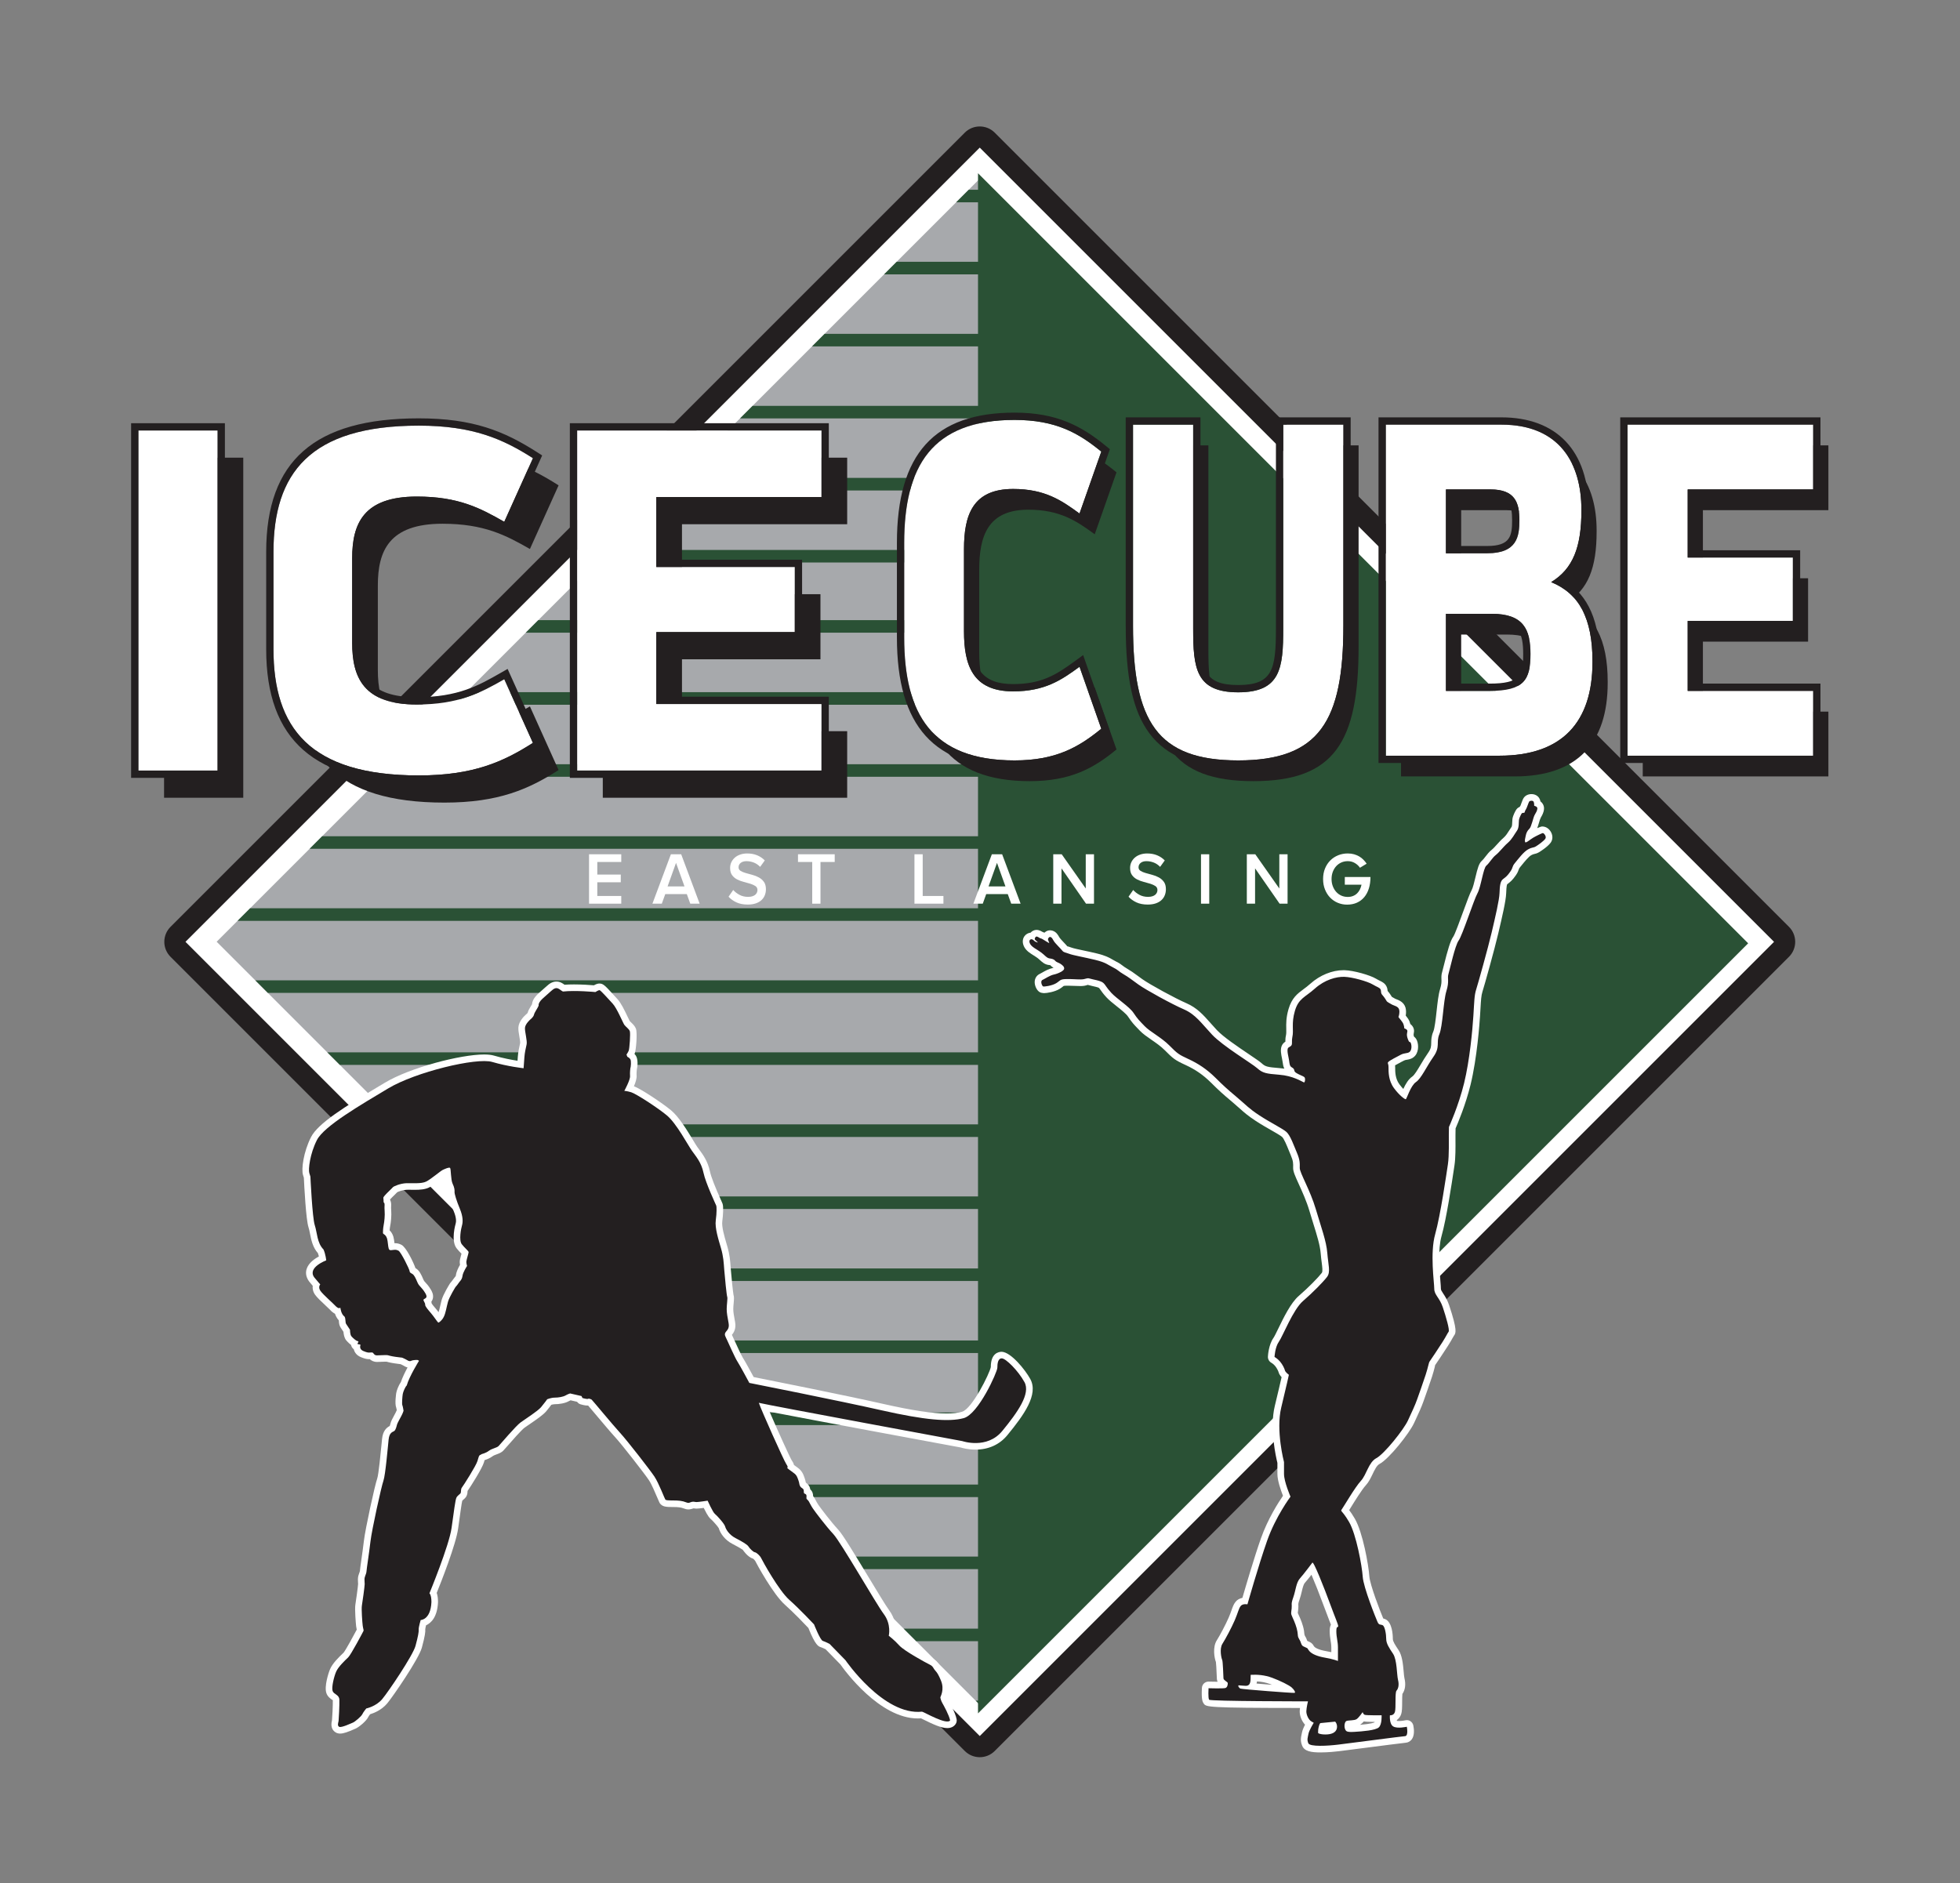
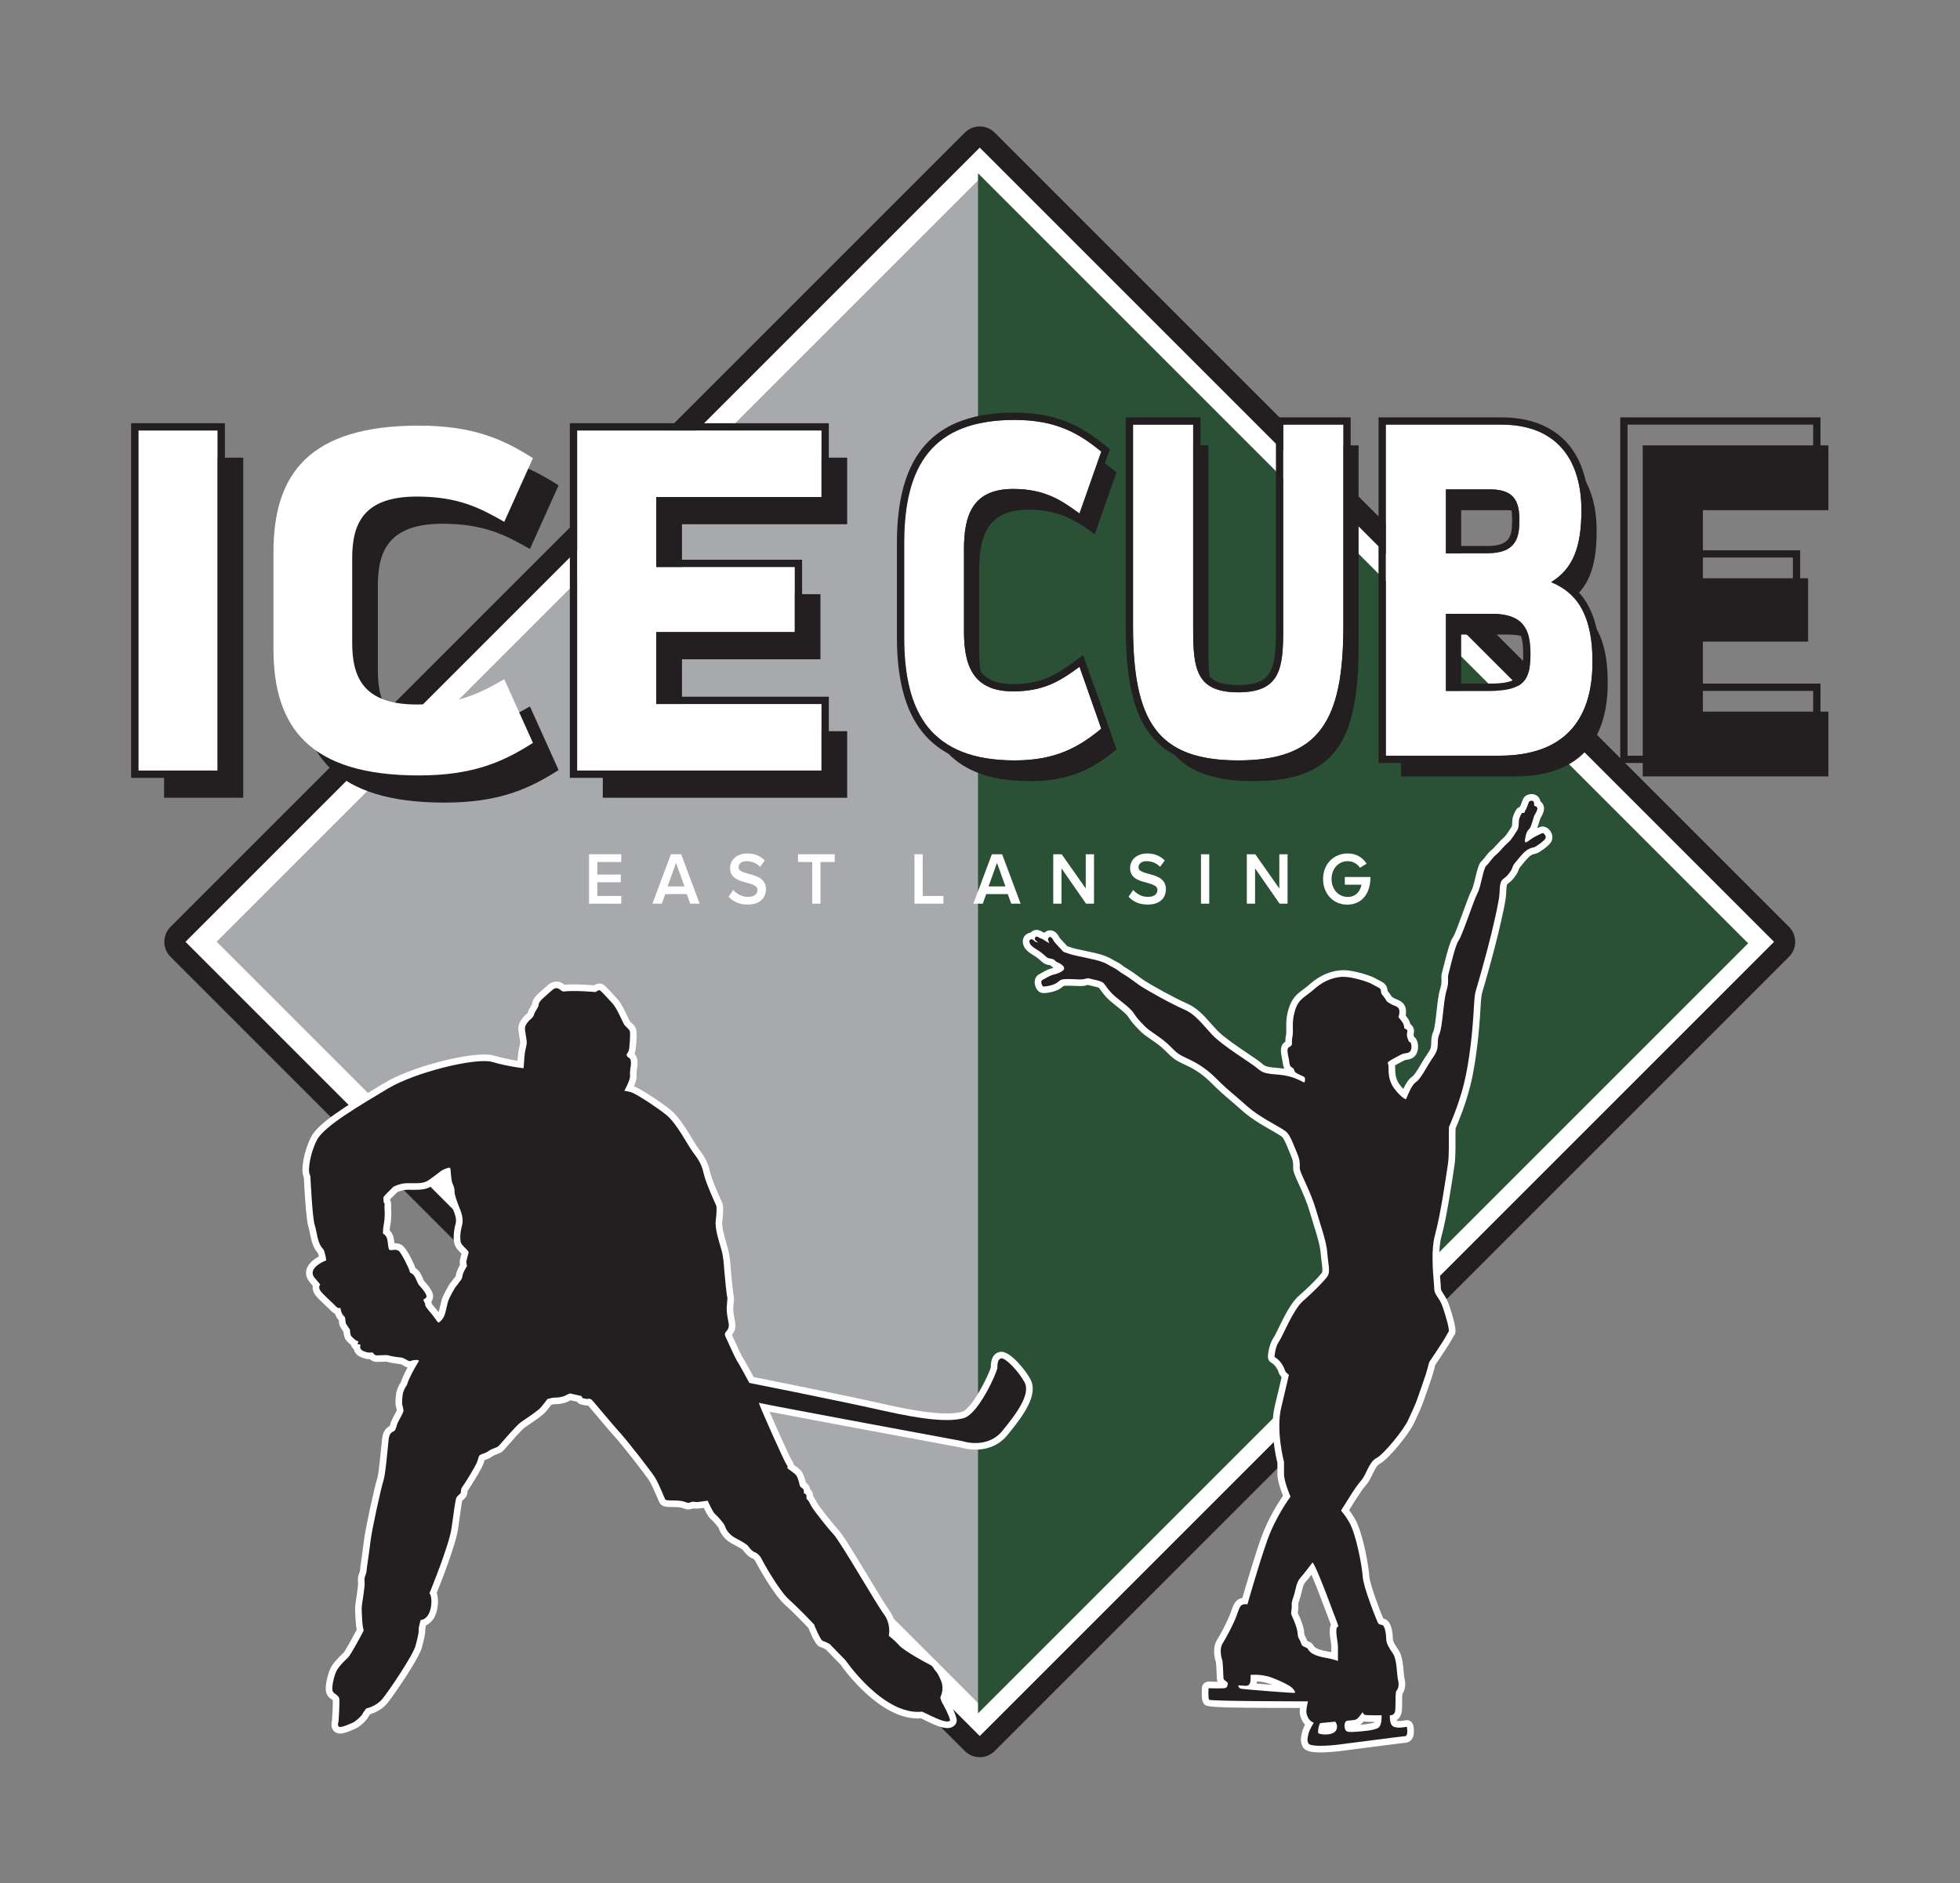
<svg xmlns="http://www.w3.org/2000/svg" xmlns:ns1="http://sodipodi.sourceforge.net/DTD/sodipodi-0.dtd" xmlns:ns2="http://www.inkscape.org/namespaces/inkscape" version="1.1" id="svg2" width="1108.327" height="1064.98" viewBox="0 0 1108.327 1064.98" ns1:docname="East Lansing Ice Cube.ai">
  <rect x="0" y="0" width="1108.327" height="1064.98" fill="#808080" stroke="none" />
  <defs id="defs6">
    <clipPath clipPathUnits="userSpaceOnUse" id="clipPath20">
      <path d="M 0,798.735 H 831.245 V 0 H 0 Z" id="path18" />
    </clipPath>
    <clipPath clipPathUnits="userSpaceOnUse" id="clipPath40">
-       <path d="M 91.913,399.407 415.555,75.765 739.199,399.407 415.555,723.047 Z" id="path38" />
-     </clipPath>
+       </clipPath>
    <clipPath clipPathUnits="userSpaceOnUse" id="clipPath94">
      <path d="M 0,798.735 H 831.245 V 0 H 0 Z" id="path92" />
    </clipPath>
  </defs>
  <ns1:namedview id="namedview4" pagecolor="#ffffff" bordercolor="#000000" borderopacity="0.25" ns2:showpageshadow="2" ns2:pageopacity="0.0" ns2:pagecheckerboard="0" ns2:deskcolor="#d1d1d1" />
  <g id="g8" ns2:groupmode="layer" ns2:label="East Lansing Ice Cube" transform="matrix(1.333,0,0,-1.333,0,1064.98)">
    <g id="g10" transform="translate(415.623,62.426)">
      <path d="M 0,0 -336.941,336.941 0,673.882 336.941,336.941 Z" style="fill:#a7a9ac;fill-opacity:1;fill-rule:nonzero;stroke:none" id="path12" />
    </g>
    <g id="g14">
      <g id="g16" clip-path="url(#clipPath20)">
        <g id="g22" transform="translate(415.623,53.447)">
          <path d="m 0,0 c -2.297,0 -4.596,0.877 -6.35,2.631 l -336.941,336.941 c -1.684,1.683 -2.629,3.968 -2.629,6.349 0,2.381 0.945,4.666 2.629,6.349 L -6.35,689.21 c 1.754,1.754 4.053,2.631 6.35,2.631 2.297,0 4.596,-0.877 6.35,-2.631 L 343.291,352.27 c 1.684,-1.683 2.629,-3.968 2.629,-6.349 0,-2.381 -0.945,-4.666 -2.629,-6.349 L 6.35,2.631 C 4.596,0.877 2.297,0 0,0" style="fill:#231f20;fill-opacity:1;fill-rule:nonzero;stroke:none" id="path24" />
        </g>
        <g id="g26" transform="translate(415.623,62.426)">
          <path d="M 0,0 -336.941,336.941 0,673.882 336.941,336.941 Z" style="fill:#ffffff;fill-opacity:1;fill-rule:nonzero;stroke:none" id="path28" />
        </g>
        <g id="g30" transform="translate(91.911,399.406)">
          <path d="M 0,0 323.643,323.641 647.287,0 323.643,-323.642 Z" style="fill:#a7a9ac;fill-opacity:1;fill-rule:nonzero;stroke:none" id="path32" />
        </g>
      </g>
    </g>
    <g id="g34">
      <g id="g36" clip-path="url(#clipPath40)">
        <path d="M 415.608,560.298 H 44.773 v 5.328 h 370.835 z" style="fill:#2a5135;fill-opacity:1;fill-rule:nonzero;stroke:none" id="path42" />
        <path d="M 415.608,590.858 H 44.773 v 5.328 h 370.835 z" style="fill:#2a5135;fill-opacity:1;fill-rule:nonzero;stroke:none" id="path44" />
        <path d="M 415.608,530.512 H 44.773 v 5.328 h 370.835 z" style="fill:#2a5135;fill-opacity:1;fill-rule:nonzero;stroke:none" id="path46" />
        <path d="M 415.608,499.952 H 44.773 v 5.328 h 370.835 z" style="fill:#2a5135;fill-opacity:1;fill-rule:nonzero;stroke:none" id="path48" />
        <path d="M 415.608,469.392 H 44.773 v 5.328 h 370.835 z" style="fill:#2a5135;fill-opacity:1;fill-rule:nonzero;stroke:none" id="path50" />
        <path d="M 415.608,438.832 H 44.773 v 5.328 h 370.835 z" style="fill:#2a5135;fill-opacity:1;fill-rule:nonzero;stroke:none" id="path52" />
        <path d="M 415.608,408.272 H 44.773 v 5.328 h 370.835 z" style="fill:#2a5135;fill-opacity:1;fill-rule:nonzero;stroke:none" id="path54" />
        <path d="M 415.608,377.712 H 44.773 v 5.328 h 370.835 z" style="fill:#2a5135;fill-opacity:1;fill-rule:nonzero;stroke:none" id="path56" />
-         <path d="M 415.608,347.151 H 44.773 v 5.328 h 370.835 z" style="fill:#2a5135;fill-opacity:1;fill-rule:nonzero;stroke:none" id="path58" />
+         <path d="M 415.608,347.151 H 44.773 v 5.328 h 370.835 " style="fill:#2a5135;fill-opacity:1;fill-rule:nonzero;stroke:none" id="path58" />
        <path d="M 415.608,316.591 H 44.773 v 5.328 h 370.835 z" style="fill:#2a5135;fill-opacity:1;fill-rule:nonzero;stroke:none" id="path60" />
        <path d="M 415.608,286.031 H 44.773 v 5.328 h 370.835 z" style="fill:#2a5135;fill-opacity:1;fill-rule:nonzero;stroke:none" id="path62" />
        <path d="M 415.608,255.471 H 44.773 v 5.328 h 370.835 z" style="fill:#2a5135;fill-opacity:1;fill-rule:nonzero;stroke:none" id="path64" />
        <path d="M 415.608,224.911 H 44.773 v 5.328 h 370.835 z" style="fill:#2a5135;fill-opacity:1;fill-rule:nonzero;stroke:none" id="path66" />
        <path d="M 415.608,194.351 H 44.773 v 5.328 h 370.835 z" style="fill:#2a5135;fill-opacity:1;fill-rule:nonzero;stroke:none" id="path68" />
        <path d="M 415.608,163.791 H 44.773 v 5.328 h 370.835 z" style="fill:#2a5135;fill-opacity:1;fill-rule:nonzero;stroke:none" id="path70" />
        <path d="M 415.608,133.23 H 44.773 v 5.328 h 370.835 z" style="fill:#2a5135;fill-opacity:1;fill-rule:nonzero;stroke:none" id="path72" />
        <path d="M 415.608,102.67 H 44.773 v 5.328 h 370.835 z" style="fill:#2a5135;fill-opacity:1;fill-rule:nonzero;stroke:none" id="path74" />
        <path d="M 415.608,72.11 H 44.773 v 5.328 h 370.835 z" style="fill:#2a5135;fill-opacity:1;fill-rule:nonzero;stroke:none" id="path76" />
        <path d="M 415.608,621.418 H 44.773 v 5.328 h 370.835 z" style="fill:#2a5135;fill-opacity:1;fill-rule:nonzero;stroke:none" id="path78" />
        <path d="M 415.608,651.978 H 44.773 v 5.328 h 370.835 z" style="fill:#2a5135;fill-opacity:1;fill-rule:nonzero;stroke:none" id="path80" />
        <path d="M 415.608,682.538 H 44.773 v 5.328 h 370.835 z" style="fill:#2a5135;fill-opacity:1;fill-rule:nonzero;stroke:none" id="path82" />
        <path d="M 415.608,713.099 H 44.773 v 5.328 h 370.835 z" style="fill:#2a5135;fill-opacity:1;fill-rule:nonzero;stroke:none" id="path84" />
        <path d="M 415.608,743.659 H 44.773 v 5.328 h 370.835 z" style="fill:#2a5135;fill-opacity:1;fill-rule:nonzero;stroke:none" id="path86" />
      </g>
    </g>
    <g id="g88">
      <g id="g90" clip-path="url(#clipPath94)">
        <g id="g96" transform="translate(414.883,72.033)">
          <path d="M 0,0 V 653.402 L 326.701,326.701 Z" style="fill:#2a5135;fill-opacity:1;fill-rule:nonzero;stroke:none" id="path98" />
        </g>
        <g id="g100" transform="translate(249.879,415.552)">
          <path d="M 0,0 V 20.957 H 13.666 V 17.689 H 3.499 v -5.341 h 9.959 V 9.08 H 3.499 V 3.267 H 13.666 V 0 Z" style="fill:#ffffff;fill-opacity:1;fill-rule:nonzero;stroke:none" id="path102" />
        </g>
        <g id="g104" transform="translate(286.781,432.864)">
          <path d="m 0,0 -3.586,-9.991 h 7.175 z m 6.041,-17.312 -1.466,4.053 h -9.15 l -1.463,-4.053 h -3.979 l 7.836,20.958 h 4.365 l 7.835,-20.958 z" style="fill:#ffffff;fill-opacity:1;fill-rule:nonzero;stroke:none" id="path106" />
        </g>
        <g id="g108" transform="translate(317.193,415.175)">
          <path d="M 0,0 C -1.852,0 -3.447,0.309 -4.784,0.927 -6.118,1.544 -7.236,2.346 -8.132,3.33 l 1.973,2.86 c 0.677,-0.775 1.551,-1.456 2.616,-2.042 1.066,-0.587 2.299,-0.881 3.694,-0.881 0.718,0 1.331,0.084 1.838,0.252 0.51,0.167 0.918,0.387 1.227,0.659 0.31,0.272 0.537,0.582 0.688,0.927 0.148,0.347 0.225,0.697 0.225,1.054 0,0.732 -0.285,1.292 -0.852,1.681 -0.57,0.387 -1.288,0.717 -2.154,0.989 -0.868,0.272 -1.8,0.534 -2.797,0.785 -0.997,0.252 -1.929,0.598 -2.795,1.037 -0.868,0.44 -1.586,1.042 -2.153,1.807 -0.57,0.765 -0.852,1.785 -0.852,3.063 0,0.88 0.173,1.691 0.523,2.435 0.348,0.743 0.836,1.394 1.466,1.948 0.627,0.555 1.389,0.99 2.288,1.304 0.896,0.315 1.893,0.472 2.989,0.472 1.556,0 2.956,-0.258 4.203,-0.77 1.243,-0.514 2.326,-1.241 3.243,-2.184 L 5.266,15.992 c -0.8,0.837 -1.702,1.451 -2.707,1.839 -1.008,0.387 -2.038,0.58 -3.096,0.58 -1.016,0 -1.83,-0.24 -2.438,-0.722 -0.609,-0.482 -0.91,-1.11 -0.91,-1.884 0,-0.651 0.282,-1.153 0.852,-1.509 0.567,-0.357 1.285,-0.66 2.154,-0.911 0.865,-0.252 1.797,-0.508 2.794,-0.77 C 2.912,12.353 3.844,11.986 4.712,11.516 5.578,11.044 6.296,10.416 6.863,9.63 7.433,8.844 7.718,7.802 7.718,6.504 7.718,5.625 7.567,4.791 7.269,4.005 6.97,3.221 6.507,2.529 5.877,1.933 5.249,1.336 4.447,0.864 3.471,0.518 2.493,0.173 1.337,0 0,0" style="fill:#ffffff;fill-opacity:1;fill-rule:nonzero;stroke:none" id="path110" />
        </g>
        <g id="g112" transform="translate(344.555,415.552)">
          <path d="m 0,0 v 17.689 h -6.038 v 3.268 H 9.54 V 17.689 H 3.501 L 3.501,0 Z" style="fill:#ffffff;fill-opacity:1;fill-rule:nonzero;stroke:none" id="path114" />
        </g>
        <g id="g116" transform="translate(387.92,415.552)">
          <path d="M 0,0 V 20.957 H 3.499 V 3.267 h 8.792 V 0 Z" style="fill:#ffffff;fill-opacity:1;fill-rule:nonzero;stroke:none" id="path118" />
        </g>
        <g id="g120" transform="translate(422.934,432.864)">
          <path d="m 0,0 -3.586,-9.991 h 7.175 z m 6.041,-17.312 -1.466,4.053 h -9.15 l -1.463,-4.053 h -3.979 l 7.836,20.958 h 4.365 l 7.835,-20.958 z" style="fill:#ffffff;fill-opacity:1;fill-rule:nonzero;stroke:none" id="path122" />
        </g>
        <g id="g124" transform="translate(460.704,415.552)">
          <path d="M 0,0 -10.406,14.987 V 0 h -3.498 v 20.957 h 3.589 L -0.118,6.441 V 20.957 H 3.381 V 0 Z" style="fill:#ffffff;fill-opacity:1;fill-rule:nonzero;stroke:none" id="path126" />
        </g>
        <g id="g128" transform="translate(486.869,415.175)">
          <path d="M 0,0 C -1.852,0 -3.447,0.309 -4.784,0.927 -6.118,1.544 -7.236,2.346 -8.132,3.33 l 1.973,2.86 c 0.677,-0.775 1.551,-1.456 2.616,-2.042 1.066,-0.587 2.299,-0.881 3.694,-0.881 0.718,0 1.331,0.084 1.838,0.252 0.51,0.167 0.918,0.387 1.227,0.659 0.31,0.272 0.537,0.582 0.688,0.927 0.148,0.347 0.225,0.697 0.225,1.054 0,0.732 -0.285,1.292 -0.852,1.681 -0.57,0.387 -1.288,0.717 -2.154,0.989 -0.868,0.272 -1.8,0.534 -2.797,0.785 -0.997,0.252 -1.929,0.598 -2.795,1.037 -0.868,0.44 -1.586,1.042 -2.153,1.807 -0.57,0.765 -0.852,1.785 -0.852,3.063 0,0.88 0.173,1.691 0.523,2.435 0.348,0.743 0.836,1.394 1.466,1.948 0.627,0.555 1.389,0.99 2.288,1.304 0.896,0.315 1.893,0.472 2.989,0.472 1.556,0 2.956,-0.258 4.203,-0.77 1.243,-0.514 2.326,-1.241 3.243,-2.184 L 5.266,15.992 c -0.8,0.837 -1.702,1.451 -2.707,1.839 -1.008,0.387 -2.038,0.58 -3.096,0.58 -1.016,0 -1.83,-0.24 -2.438,-0.722 -0.609,-0.482 -0.91,-1.11 -0.91,-1.884 0,-0.651 0.282,-1.153 0.852,-1.509 0.567,-0.357 1.285,-0.66 2.154,-0.911 0.865,-0.252 1.797,-0.508 2.794,-0.77 C 2.912,12.353 3.844,11.986 4.712,11.516 5.578,11.044 6.296,10.416 6.863,9.63 7.433,8.844 7.718,7.802 7.718,6.504 7.718,5.625 7.567,4.791 7.269,4.005 6.97,3.221 6.507,2.529 5.877,1.933 5.249,1.336 4.447,0.864 3.471,0.518 2.493,0.173 1.337,0 0,0" style="fill:#ffffff;fill-opacity:1;fill-rule:nonzero;stroke:none" id="path130" />
        </g>
        <path d="m 509.477,436.51 h 3.499 v -20.957 h -3.499 z" style="fill:#ffffff;fill-opacity:1;fill-rule:nonzero;stroke:none" id="path132" />
        <g id="g134" transform="translate(542.82,415.552)">
          <path d="M 0,0 -10.406,14.987 V 0 h -3.498 v 20.957 h 3.589 L -0.118,6.441 V 20.957 H 3.381 V 0 Z" style="fill:#ffffff;fill-opacity:1;fill-rule:nonzero;stroke:none" id="path136" />
        </g>
        <g id="g138" transform="translate(571.44,415.144)">
          <path d="m 0,0 c -1.378,0 -2.682,0.258 -3.918,0.77 -1.238,0.512 -2.318,1.246 -3.246,2.199 -0.927,0.953 -1.658,2.1 -2.198,3.442 -0.537,1.34 -0.808,2.826 -0.808,4.46 0,1.655 0.274,3.148 0.825,4.477 0.548,1.33 1.296,2.467 2.241,3.41 0.948,0.943 2.055,1.67 3.32,2.184 1.266,0.512 2.625,0.77 4.083,0.77 0.975,0 1.868,-0.116 2.676,-0.346 0.806,-0.232 1.54,-0.54 2.198,-0.927 C 5.83,20.051 6.417,19.59 6.937,19.056 7.455,18.522 7.912,17.961 8.312,17.375 L 5.471,15.648 c -0.539,0.794 -1.255,1.461 -2.153,1.995 -0.896,0.534 -1.904,0.8 -3.019,0.8 -0.998,0 -1.915,-0.189 -2.754,-0.567 -0.835,-0.377 -1.559,-0.901 -2.167,-1.573 -0.608,-0.672 -1.088,-1.47 -1.436,-2.394 -0.348,-0.924 -0.523,-1.941 -0.523,-3.054 0,-1.091 0.175,-2.098 0.523,-3.022 0.348,-0.924 0.828,-1.726 1.436,-2.408 0.608,-0.683 1.332,-1.212 2.167,-1.591 0.839,-0.377 1.756,-0.565 2.754,-0.565 0.835,0 1.589,0.136 2.257,0.41 0.666,0.273 1.241,0.647 1.718,1.122 0.48,0.474 0.874,1.027 1.184,1.66 0.306,0.632 0.531,1.295 0.671,1.99 H -0.959 V 11.72 H 9.926 C 9.926,9.934 9.702,8.322 9.255,6.884 8.806,5.445 8.156,4.217 7.31,3.198 6.463,2.179 5.427,1.392 4.2,0.835 2.975,0.279 1.573,0 0,0" style="fill:#ffffff;fill-opacity:1;fill-rule:nonzero;stroke:none" id="path140" />
        </g>
        <g id="g142" transform="translate(390.03,559.825)">
          <path d="m 0,0 c 0,32.302 11.585,52.165 46.811,52.165 17.534,0 27.242,-5.618 36.791,-13.443 L 74.365,12.44 c -7.67,5.618 -14.715,10.432 -28.179,10.432 -17.223,0 -20.824,-11.234 -20.824,-25.48 v -34.91 c 0,-14.245 3.601,-25.481 20.824,-25.481 13.464,0 20.509,4.815 28.179,10.434 l 9.237,-26.284 C 74.053,-86.674 64.345,-92.291 46.811,-92.291 11.585,-92.291 0,-72.429 0,-40.127 Z" style="fill:#231f20;fill-opacity:1;fill-rule:nonzero;stroke:none" id="path144" />
        </g>
        <g id="g146" transform="translate(487.091,524.714)">
          <path d="M 0,0 V 85.27 H 25.52 V -1.203 c 0,-16.854 1.096,-27.086 19.099,-27.086 18.005,0 19.101,10.232 19.101,27.086 V 85.27 H 89.24 V 0 C 89.24,-40.528 79.062,-57.18 44.619,-57.18 10.177,-57.18 0,-40.528 0,0" style="fill:#231f20;fill-opacity:1;fill-rule:nonzero;stroke:none" id="path148" />
        </g>
        <g id="g150" transform="translate(639.261,529.73)">
          <path d="m 0,0 h -19.413 v -32.704 h 18.475 c 14.559,0 17.378,4.615 17.378,15.65 C 16.44,-6.622 13.465,0 0,0 M -0.469,52.766 H -19.413 V 25.681 h 17.534 c 12.683,0 13.622,7.223 13.622,14.044 0,7.424 -1.879,13.041 -12.212,13.041 M -44.932,-60.191 V 80.254 H 4.071 c 24.737,0 33.974,-16.453 33.974,-36.115 V 43.738 C 38.045,28.289 34.443,19.059 25.206,13.442 37.104,8.627 42.742,-2.007 42.742,-20.064 v -0.401 c 0,-25.481 -12.838,-39.726 -39.454,-39.726 z" style="fill:#231f20;fill-opacity:1;fill-rule:nonzero;stroke:none" id="path152" />
        </g>
        <g id="g154" transform="translate(696.872,469.54)">
          <path d="M 0,0 V 140.444 H 78.751 V 112.957 H 25.52 V 84.065 H 70.138 V 57.181 H 25.52 V 27.487 H 78.751 V 0 Z" style="fill:#231f20;fill-opacity:1;fill-rule:nonzero;stroke:none" id="path156" />
        </g>
        <g id="g158" transform="translate(383.576,568.62)">
          <path d="m 0,0 c 0,32.302 11.585,52.165 46.811,52.165 17.534,0 27.242,-5.618 36.791,-13.443 L 74.365,12.44 c -7.67,5.618 -14.715,10.432 -28.179,10.432 -17.223,0 -20.824,-11.234 -20.824,-25.48 v -34.91 c 0,-14.245 3.601,-25.481 20.824,-25.481 13.464,0 20.509,4.815 28.179,10.434 l 9.237,-26.284 C 74.053,-86.674 64.345,-92.291 46.811,-92.291 11.585,-92.291 0,-72.429 0,-40.127 Z" style="fill:#ffffff;fill-opacity:1;fill-rule:nonzero;stroke:none" id="path160" />
        </g>
        <g id="g162" transform="translate(430.387,623.879)">
          <path d="m 0,0 c -34.047,0 -49.904,-17.559 -49.904,-55.258 v -40.127 c 0,-37.699 15.857,-55.258 49.904,-55.258 17.838,0 28.392,5.654 38.751,14.143 l 1.677,1.374 -0.719,2.044 -9.237,26.284 -1.382,3.933 -3.363,-2.463 c -8.113,-5.942 -14.329,-9.836 -26.352,-9.836 -12.76,0 -17.732,6.277 -17.732,22.387 v 34.911 c 0,16.11 4.972,22.387 17.732,22.387 12.024,0 18.241,-3.894 26.352,-9.835 l 3.363,-2.464 1.382,3.934 9.237,26.282 0.719,2.045 -1.677,1.373 C 28.391,-5.654 17.837,0 0,0 m 0,-3.093 c 17.534,0 27.242,-5.618 36.791,-13.443 l -9.237,-26.283 c -7.671,5.618 -14.715,10.433 -28.179,10.433 -17.223,0 -20.825,-11.235 -20.825,-25.48 v -34.911 c 0,-14.245 3.602,-25.48 20.825,-25.48 13.464,0 20.508,4.815 28.179,10.433 l 9.237,-26.283 C 27.242,-141.932 17.534,-147.55 0,-147.55 c -35.226,0 -46.811,19.863 -46.811,52.165 v 40.127 c 0,32.302 11.585,52.165 46.811,52.165" style="fill:#231f20;fill-opacity:1;fill-rule:nonzero;stroke:none" id="path164" />
        </g>
        <g id="g166" transform="translate(480.637,533.509)">
          <path d="M 0,0 V 85.27 H 25.52 V -1.203 c 0,-16.854 1.096,-27.086 19.099,-27.086 18.005,0 19.101,10.232 19.101,27.086 V 85.27 H 89.24 V 0 C 89.24,-40.528 79.062,-57.18 44.619,-57.18 10.177,-57.18 0,-40.528 0,0" style="fill:#ffffff;fill-opacity:1;fill-rule:nonzero;stroke:none" id="path168" />
        </g>
        <g id="g170" transform="translate(572.97,621.872)">
          <path d="m 0,0 h -3.093 -25.52 -3.093 v -3.093 -86.473 c 0,-17.413 -1.379,-23.993 -16.008,-23.993 -14.627,0 -16.006,6.58 -16.006,23.993 V -3.093 0 h -3.093 -25.52 -3.093 v -3.093 -85.27 c 0,-22.237 3.085,-36.31 10.003,-45.632 7.414,-9.989 19.396,-14.641 37.709,-14.641 39.732,0 47.714,23.062 47.714,60.273 v 85.27 z m -3.093,-3.093 v -85.27 c 0,-40.528 -10.178,-57.18 -44.621,-57.18 -34.441,0 -44.619,16.652 -44.619,57.18 v 85.27 h 25.52 v -86.473 c 0,-16.854 1.095,-27.086 19.099,-27.086 18.005,0 19.101,10.232 19.101,27.086 v 86.473 z" style="fill:#231f20;fill-opacity:1;fill-rule:nonzero;stroke:none" id="path172" />
        </g>
        <g id="g174" transform="translate(632.807,538.526)">
          <path d="m 0,0 h -19.413 v -32.704 h 18.475 c 14.559,0 17.378,4.615 17.378,15.65 C 16.44,-6.622 13.466,0 0,0 M -0.469,52.766 H -19.413 V 25.681 h 17.534 c 12.683,0 13.622,7.223 13.622,14.044 0,7.424 -1.879,13.041 -12.212,13.041 M -44.932,-60.191 V 80.254 H 4.071 c 24.737,0 33.974,-16.453 33.974,-36.115 V 43.738 C 38.045,28.289 34.443,19.059 25.206,13.442 37.105,8.627 42.742,-2.007 42.742,-20.064 v -0.401 c 0,-25.481 -12.838,-39.726 -39.454,-39.726 z" style="fill:#ffffff;fill-opacity:1;fill-rule:nonzero;stroke:none" id="path176" />
        </g>
        <g id="g178" transform="translate(616.487,535.433)">
          <path d="m 0,0 h 16.32 c 11.282,0 13.347,-4.702 13.347,-13.961 0,-9.113 -1.232,-12.557 -14.286,-12.557 H 0 Z m 0,52.766 h 15.85 c 7.755,0 9.119,-3.208 9.119,-9.948 0,-6.615 -0.732,-10.951 -10.528,-10.951 L 0,31.867 Z M 20.39,86.44 h -49.003 -3.093 v -3.093 -140.445 -3.093 h 3.093 48.221 c 27.835,0 42.547,14.807 42.547,42.819 v 0.401 c 0,16.708 -4.835,27.891 -14.748,33.999 6.996,6.209 10.05,15.464 10.05,29.803 v 0.401 C 57.457,72.149 43.946,86.44 20.39,86.44 M -3.093,-29.611 h 18.474 c 14.56,0 17.379,4.615 17.379,15.65 0,10.432 -2.975,17.054 -16.44,17.054 H -3.093 v -32.704 m 0,58.385 h 17.534 c 12.683,0 13.621,7.222 13.621,14.044 0,7.424 -1.878,13.041 -12.212,13.041 H -3.093 V 28.774 M 20.39,83.347 c 24.738,0 33.974,-16.453 33.974,-36.115 V 46.831 C 54.364,31.382 50.763,22.152 41.526,16.535 53.424,11.72 59.062,1.086 59.062,-16.971 v -0.401 c 0,-25.481 -12.839,-39.726 -39.454,-39.726 H -28.613 V 83.347 Z" style="fill:#231f20;fill-opacity:1;fill-rule:nonzero;stroke:none" id="path180" />
        </g>
        <g id="g182" transform="translate(690.418,478.335)">
-           <path d="M 0,0 V 140.444 H 78.751 V 112.957 H 25.52 V 84.065 H 70.138 V 57.181 H 25.52 V 27.487 H 78.751 V 0 Z" style="fill:#ffffff;fill-opacity:1;fill-rule:nonzero;stroke:none" id="path184" />
-         </g>
+           </g>
        <g id="g186" transform="translate(772.262,621.872)">
          <path d="m 0,0 h -3.093 -78.751 -3.093 v -3.093 -140.444 -3.093 H -81.844 -3.093 0 v 3.093 27.486 3.094 h -3.093 -50.139 v 23.508 h 41.527 3.093 v 3.093 26.884 3.093 h -3.093 -41.527 v 22.705 H -3.093 0 v 3.093 l 0,27.488 z m -3.093,-3.093 v -27.488 h -53.232 v -28.891 h 44.62 v -26.884 h -44.62 v -29.695 h 53.232 v -27.486 H -81.844 V -3.093 Z" style="fill:#231f20;fill-opacity:1;fill-rule:nonzero;stroke:none" id="path188" />
        </g>
        <path d="m 69.599,604.769 h 33.597 V 460.493 H 69.599 Z" style="fill:#231f20;fill-opacity:1;fill-rule:nonzero;stroke:none" id="path190" />
        <g id="g192" transform="translate(126.897,553.243)">
          <path d="m 0,0 c 0,33.183 15.253,53.587 61.625,53.587 23.085,0 35.865,-5.77 48.437,-13.809 l -12.161,-27 C 87.803,18.549 78.527,23.496 60.802,23.496 38.13,23.496 33.388,11.954 33.388,-2.68 v -35.863 c 0,-14.634 4.742,-26.176 27.414,-26.176 17.725,0 27.001,4.947 37.099,10.718 l 12.161,-27 C 97.49,-89.039 84.71,-94.811 61.625,-94.811 15.253,-94.811 0,-74.406 0,-41.222 Z" style="fill:#231f20;fill-opacity:1;fill-rule:nonzero;stroke:none" id="path194" />
        </g>
        <g id="g196" transform="translate(255.709,460.493)">
          <path d="M 0,0 V 144.276 H 103.673 V 116.039 H 33.595 V 86.359 H 92.337 V 58.741 H 33.595 V 28.237 h 70.078 V 0 Z" style="fill:#231f20;fill-opacity:1;fill-rule:nonzero;stroke:none" id="path198" />
        </g>
        <path d="M 58.716,616.298 H 92.313 V 472.022 H 58.716 Z" style="fill:#ffffff;fill-opacity:1;fill-rule:nonzero;stroke:none" id="path200" />
        <g id="g202" transform="translate(95.405,619.391)">
          <path d="m 0,0 h -3.093 -33.597 -3.093 v -3.093 -144.276 -3.093 H -36.69 -3.093 0 v 3.093 L 0,-3.093 Z M -3.093,-147.369 H -36.69 V -3.093 h 33.597 z" style="fill:#231f20;fill-opacity:1;fill-rule:nonzero;stroke:none" id="path204" />
        </g>
        <g id="g206" transform="translate(116.014,564.771)">
          <path d="m 0,0 c 0,33.183 15.253,53.587 61.625,53.587 23.085,0 35.865,-5.77 48.437,-13.809 l -12.161,-27 C 87.803,18.549 78.527,23.496 60.802,23.496 38.13,23.496 33.388,11.954 33.388,-2.68 v -35.863 c 0,-14.634 4.742,-26.176 27.414,-26.176 17.725,0 27.001,4.947 37.099,10.718 l 12.161,-27 C 97.49,-89.039 84.71,-94.811 61.625,-94.811 15.253,-94.811 0,-74.406 0,-41.222 Z" style="fill:#ffffff;fill-opacity:1;fill-rule:nonzero;stroke:none" id="path208" />
        </g>
        <g id="g210" transform="translate(177.639,621.452)">
-           <path d="m 0,0 c -44.154,0 -64.719,-18.011 -64.719,-56.68 v -41.222 c 0,-38.671 20.565,-56.683 64.719,-56.683 23.1,0 36.297,5.471 50.102,14.297 l 2.252,1.44 -1.097,2.437 -12.161,27 -1.399,3.104 -2.956,-1.689 c -9.278,-5.302 -18.04,-10.31 -35.565,-10.31 -20.185,0 -24.32,9.227 -24.32,23.082 v 35.864 c 0,13.855 4.135,23.082 24.32,23.082 17.525,0 26.287,-5.008 35.565,-10.31 l 2.956,-1.689 1.399,3.105 12.161,27 1.097,2.436 -2.251,1.44 C 36.299,-5.47 23.103,0 0,0 m 0,-3.093 c 23.084,0 35.864,-5.77 48.436,-13.809 l -12.161,-27 c -10.098,5.771 -19.374,10.717 -37.099,10.717 -22.671,0 -27.413,-11.542 -27.413,-26.175 v -35.864 c 0,-14.633 4.742,-26.175 27.413,-26.175 17.725,0 27.001,4.946 37.099,10.717 l 12.161,-27 C 35.864,-145.72 23.084,-151.492 0,-151.492 c -46.373,0 -61.626,20.406 -61.626,53.59 v 41.222 c 0,33.182 15.253,53.587 61.626,53.587" style="fill:#231f20;fill-opacity:1;fill-rule:nonzero;stroke:none" id="path212" />
-         </g>
+           </g>
        <g id="g214" transform="translate(244.826,472.022)">
          <path d="M 0,0 V 144.276 H 103.673 V 116.039 H 33.595 V 86.359 H 92.337 V 58.741 H 33.595 V 28.237 h 70.078 V 0 Z" style="fill:#ffffff;fill-opacity:1;fill-rule:nonzero;stroke:none" id="path216" />
        </g>
        <g id="g218" transform="translate(351.592,619.391)">
          <path d="m 0,0 h -3.093 -103.672 -3.093 v -3.093 -144.276 -3.093 h 3.093 H -3.093 0 v 3.093 28.237 3.093 h -3.093 -66.985 v 24.318 h 55.65 3.093 v 3.093 27.618 3.093 h -3.093 -55.65 v 23.494 H -3.093 0 v 3.093 L 0,-3.093 Z M -3.093,-3.093 V -31.33 h -70.078 v -29.68 h 58.743 v -27.618 h -58.743 v -30.504 h 70.078 v -28.237 H -106.765 V -3.093 Z" style="fill:#231f20;fill-opacity:1;fill-rule:nonzero;stroke:none" id="path220" />
        </g>
        <g id="g222" transform="translate(554.774,102.691)">
          <path d="m 0,0 c 1.239,-0.496 1.975,-0.953 2.558,-2.072 0.042,-0.078 0.069,-0.13 0.24,-0.316 0.256,-0.279 1.38,-1.245 5.078,-1.882 0.77,-0.131 1.475,-0.274 2.112,-0.419 v 1.982 c 0,1.058 -0.153,2.006 -0.309,3.006 C 9.5,1.418 9.302,2.684 9.302,4.186 c 0,0.6 0,1.782 0.518,2.813 C 9.622,7.499 9.34,8.225 9.046,8.976 8.497,10.388 7.762,12.287 6.824,14.833 4.933,19.964 2.943,24.985 1.567,28.164 0.587,26.908 -0.469,25.587 -1.208,24.76 -1.826,24.07 -2.173,22.614 -2.539,21.074 -2.81,19.953 -3.092,18.781 -3.503,17.624 -4.041,16.097 -4.029,15.826 -4.007,15.378 -3.984,14.915 -3.961,14.393 -4.045,13.552 -4.09,13.112 -4.14,12.756 -4.178,12.456 -4.209,12.25 -4.239,12.096 -4.239,11.945 v 0.004 c 0.007,0 0.068,-0.196 0.332,-0.758 0.838,-1.764 1.921,-4.375 2.298,-6.763 0.115,-0.723 0.153,-1.201 0.183,-1.573 l 0.16,-0.509 c 0.687,-1.183 0.667,-1.216 0.797,-1.593 0,0 0.206,-0.551 0.252,-0.665 C -0.152,0.061 -0.08,0.032 0,0 m -15.153,-18.54 c -0.302,0.118 -0.603,0.234 -0.912,0.346 -1.734,0.641 -3.541,1.003 -5.489,1.1 -0.046,-0.322 -0.103,-0.629 -0.172,-0.917 2.044,-0.173 4.354,-0.358 6.573,-0.529 m 38.922,-15.527 c -0.5,-0.559 -1.037,-1.076 -1.544,-1.401 -0.023,-0.014 -0.046,-0.029 -0.065,-0.042 4.735,0.4 5.924,0.913 6.191,1.077 0.004,0.028 0.015,0.08 0.023,0.152 -2.745,0.011 -3.953,0.095 -4.605,0.214 M 5.394,-47.221 c -3.972,0 -6.816,0.484 -7.773,2.844 -0.842,2.081 -0.533,3.495 -0.263,4.742 l 0.156,0.76 c 0.187,1.037 0.748,2.312 1.319,3.416 -1.372,1.468 -2.317,3.789 -2.252,5.817 0.011,0.395 0.053,0.833 0.114,1.283 -39.521,0.019 -39.792,0.399 -40.836,1.868 -0.4,0.564 -1.064,1.498 -0.766,6.666 0.083,1.492 1.319,2.651 2.805,2.651 0.027,0 0.058,-0.002 0.088,-0.002 0.011,0 1.925,-0.061 3.767,-0.063 -0.18,0.376 -0.298,0.795 -0.325,1.272 l -0.041,0.957 c -0.134,3.385 -0.256,5.447 -0.359,6.139 -0.663,1.729 -1.483,6.298 0.393,9.247 1.254,1.974 3.66,6.482 5.005,9.562 0.549,1.249 0.911,2.288 1.212,3.143 0.515,1.457 0.919,2.606 1.743,3.614 0.693,0.854 1.696,1.426 2.885,1.664 1.373,4.75 4.956,16.966 7.831,25.157 2.924,8.314 7.433,15.319 9.381,18.14 -0.884,2.246 -2.367,6.437 -2.367,9.283 v 4.67 c -0.576,2.317 -3.404,14.635 -1.106,24.148 1.522,6.284 2.429,10.224 2.879,12.218 -0.591,0.633 -1.094,1.378 -1.3,2.199 -0.084,0.336 -0.656,1.623 -1.483,2.606 -0.698,0.827 -1.552,1.313 -1.563,1.317 -0.927,0.522 -1.502,1.533 -1.449,2.594 0.023,0.507 0.29,5.04 2.375,7.989 0.393,0.558 1.239,2.295 2.051,3.974 2.234,4.596 5.291,10.889 8.623,13.762 4.091,3.53 8.376,7.924 9.809,9.812 0.446,0.588 0.217,2.353 -0.046,4.396 -0.148,1.138 -0.312,2.405 -0.423,3.825 -0.271,3.477 -1.529,7.508 -3.118,12.615 -0.534,1.715 -1.102,3.547 -1.685,5.514 -1.205,4.077 -3,8.021 -4.441,11.191 -1.724,3.789 -2.486,5.529 -2.452,7.045 0.046,1.906 0.069,2.826 -1.002,5.331 -0.279,0.65 -0.561,1.348 -0.847,2.062 -0.804,1.988 -2.02,4.994 -2.866,5.724 -0.709,0.606 -2.596,1.685 -4.59,2.827 -2.036,1.165 -4.365,2.501 -6.565,3.946 -3.347,2.199 -4.78,3.478 -6.763,5.249 -0.846,0.757 -1.818,1.624 -3.129,2.731 -4.51,3.809 -5.452,4.665 -9.15,8.319 -3.247,3.211 -6.556,5.501 -10.735,7.42 -4.597,2.114 -5.318,2.766 -8.871,6.33 -1.627,1.634 -3.671,3.048 -5.649,4.415 -1.853,1.28 -3.603,2.491 -4.849,3.8 l -0.789,0.822 c -1.701,1.761 -2.554,2.646 -4.236,5.173 -0.777,1.17 -2.905,2.865 -4.78,4.361 -1.674,1.332 -3.252,2.589 -4.376,3.808 -1.354,1.478 -2.017,2.431 -2.501,3.128 -0.366,0.526 -0.492,0.704 -0.732,0.911 -0.385,0.239 -2.059,0.607 -2.863,0.784 -0.736,0.164 -1.399,0.316 -1.853,0.461 -0.671,-0.253 -1.57,-0.505 -2.966,-0.505 -0.983,0 -1.814,0.038 -2.668,0.078 -0.82,0.038 -1.662,0.078 -2.718,0.078 l -0.778,-0.005 c -0.823,-0.016 -1.048,-0.098 -1.06,-0.1 -0.095,-0.059 -0.19,-0.148 -0.309,-0.243 -0.354,-0.286 -0.77,-0.614 -1.376,-0.988 -2.1,-1.29 -5.398,-1.824 -6.698,-1.824 -0.48,0 -1.334,0.175 -1.757,0.412 -1.422,0.808 -2.226,2.933 -2.162,4.443 0.065,1.485 0.881,2.726 2.177,3.32 0.29,0.132 0.641,0.338 1.029,0.561 1.209,0.692 2.715,1.551 4.346,1.898 0.149,0.031 0.301,0.069 0.458,0.114 -0.458,0.254 -0.972,0.618 -1.468,1.186 0.034,-0.048 -0.004,-0.061 -0.076,-0.061 -0.076,0 -0.808,0.12 -0.808,0.12 -1.552,0.297 -2.501,1.174 -3.82,2.388 -0.667,0.61 -1.567,1.175 -2.436,1.722 l -0.995,0.636 c -1.258,0.831 -2.775,2.044 -3.305,4.037 -0.332,1.298 -0.107,2.53 0.636,3.485 0.61,0.789 1.54,1.298 2.535,1.403 0.439,0.488 0.988,0.848 1.617,1.035 0.263,0.078 0.629,0.129 0.899,0.129 0.305,0 1.178,0 2.654,-0.917 0.209,-0.063 0.438,-0.148 0.686,-0.259 0.839,0.808 1.727,1.003 2.402,1.003 0.312,0 0.827,-0.088 1.124,-0.191 1.529,-0.53 2.219,-1.744 2.825,-2.815 0.313,-0.5 1.33,-1.575 1.879,-2.152 0.645,-0.681 1.236,-1.313 1.537,-1.7 -0.027,0.045 -0.012,0.063 0.03,0.063 0.05,0 0.141,-0.025 0.237,-0.054 0.419,-0.126 0.918,-0.274 1.532,-0.511 0.774,-0.297 2.825,-0.732 4.998,-1.193 1.742,-0.37 3.698,-0.785 5.657,-1.26 3.82,-0.926 5.387,-1.845 6.77,-2.655 0.424,-0.246 0.847,-0.497 1.365,-0.753 1.456,-0.713 2.139,-1.239 2.798,-1.748 0.439,-0.335 0.923,-0.711 1.853,-1.254 1.78,-1.043 2.707,-1.721 4.239,-2.844 l 2.307,-1.675 c 3.156,-2.253 13.986,-8.16 18.691,-10.192 4.483,-1.942 7.155,-4.956 10.247,-8.446 0.823,-0.926 1.696,-1.91 2.664,-2.945 2.741,-2.926 8.944,-7.11 13.476,-10.165 2.951,-1.988 4.663,-3.151 5.543,-3.938 1.529,-1.367 2.181,-1.618 7.72,-2.051 0.652,-0.05 1.277,-0.122 1.879,-0.212 -0.468,0.919 -0.598,1.903 -0.705,2.719 -0.099,0.711 -0.187,1.128 -0.278,1.574 -0.378,1.832 -0.77,3.726 -0.141,5.322 0.37,0.953 1.048,1.496 1.57,1.828 -0.007,0.663 -0.011,1.557 0.222,2.55 0.194,0.843 0.175,1.775 0.152,2.956 -0.046,2.089 -0.099,4.691 0.965,8.326 1.399,4.762 3.793,6.538 6.328,8.419 0.896,0.664 1.891,1.399 2.992,2.387 3.973,3.564 9.203,5.693 13.991,5.693 0.027,0 0.408,-0.005 0.438,-0.005 3.95,-0.113 10.835,-2.107 13.29,-3.569 0.693,-0.417 1.254,-0.69 1.696,-0.907 1.006,-0.496 2.146,-1.056 2.817,-2.396 0.389,-0.783 0.454,-1.496 0.488,-1.931 0.717,-0.812 1.411,-1.879 1.803,-2.512 0.389,-0.25 0.976,-0.585 1.415,-0.81 0.125,-0.065 0.282,-0.116 0.446,-0.177 1.059,-0.401 3.263,-1.232 3.922,-3.618 0.282,-1.022 0.275,-2.244 0.088,-3.321 0.324,-0.407 0.682,-0.873 0.991,-1.336 0.503,-0.756 0.797,-1.563 0.968,-2.262 1.056,-0.795 1.64,-1.933 1.56,-3.187 -0.019,-0.303 -0.069,-0.601 -0.134,-0.915 -0.072,-0.378 -0.114,-0.574 0.153,-1.281 0.48,-0.337 0.938,-0.879 1.269,-1.733 0.736,-1.892 0.751,-5.329 -1.548,-7.02 -0.991,-0.734 -2.005,-0.897 -2.744,-1.016 -0.511,-0.082 -0.881,-0.141 -1.331,-0.381 l -0.919,-0.482 c -0.701,-0.368 -1.928,-1.01 -2.782,-1.504 0.022,-0.265 0.038,-0.564 0.038,-0.898 0,-1.833 0,-4.704 1.761,-7.098 0.602,-0.816 1.178,-1.491 1.689,-2.032 0.999,2.15 2.165,4.138 3.789,5.248 0.942,0.642 2.264,2.87 3.545,5.028 0.957,1.605 1.986,3.337 3.157,4.999 1.304,1.859 1.323,2.827 1.349,4.293 0.023,1.25 0.05,2.808 0.866,4.733 0.617,1.473 1.044,5.325 1.418,8.724 0.396,3.629 0.774,7.058 1.479,9.328 0.652,2.114 0.614,3.17 0.576,4.192 -0.031,0.873 -0.069,1.864 0.305,3.084 0.141,0.457 0.369,1.393 0.663,2.571 1.67,6.725 2.813,10.697 4.071,12.435 0.683,1.001 2.756,6.685 4.129,10.446 1.772,4.866 2.905,7.918 3.637,9.248 0.541,0.978 1.132,3.442 1.605,5.421 0.934,3.9 1.483,5.989 2.813,7.125 0.393,0.333 0.903,0.995 1.395,1.635 0.766,0.993 1.632,2.12 2.734,2.974 0.587,0.455 1.372,1.326 2.134,2.171 0.896,0.991 1.823,2.017 2.844,2.891 0.98,0.837 1.765,2.084 2.459,3.184 0.343,0.545 0.663,1.048 0.972,1.475 0.218,0.322 0.252,1.527 0.267,2.039 0.015,0.523 0.034,0.98 0.088,1.321 0.24,1.594 1.357,3.601 1.742,4.096 0.385,0.5 0.858,0.801 1.315,0.986 0.103,0.189 0.225,0.381 0.37,0.574 0.08,0.177 0.267,0.728 0.454,1.237 0.392,1.058 0.613,1.633 0.968,2.125 0.678,0.944 1.883,1.51 3.213,1.51 1.411,0 2.646,-0.643 3.302,-1.72 0.263,-0.419 0.431,-0.899 0.533,-1.385 1.026,-0.784 1.598,-1.954 1.491,-3.26 -0.114,-1.458 -0.774,-2.596 -1.353,-3.6 -0.332,-0.633 -0.503,-1.278 -0.705,-1.969 -0.29,-0.978 -0.546,-1.809 -0.816,-2.515 0.796,0.363 1.555,0.656 2.039,0.715 h 0.046 c 1.986,0 3.256,-1.374 3.843,-2.552 0.758,-1.508 0.659,-3.145 -0.263,-4.38 -1.365,-1.828 -4.727,-3.896 -4.762,-3.917 -0.919,-0.559 -1.62,-0.715 -2.131,-0.829 -0.381,-0.086 -0.656,-0.147 -1.315,-0.511 -1.106,-0.614 -2.912,-2.846 -3.991,-4.18 l -0.706,-0.864 c -0.415,-0.505 -0.453,-0.615 -0.56,-0.941 -0.225,-0.681 -0.488,-1.382 -1.247,-2.495 -1.433,-2.099 -2.333,-2.827 -3.682,-3.843 -0.332,-0.505 -0.416,-3.002 -0.442,-3.822 -0.107,-3.202 -1.689,-9.946 -3.366,-17.084 -1.59,-6.78 -5.829,-21.948 -6.687,-24.634 -0.53,-1.672 -0.633,-3.462 -0.862,-7.382 l -0.183,-3.067 c -0.183,-2.861 -1.235,-17.695 -4.006,-29.041 -2.085,-8.526 -5.417,-16.402 -6.359,-18.547 -0.004,-0.568 -0.015,-1.515 -0.046,-2.76 -0.011,-0.484 -0.003,-1.231 0,-2.136 0.023,-3.046 0.054,-7.649 -0.423,-10.776 l -0.251,-1.66 c -0.862,-5.747 -3.153,-21.014 -5.223,-28.315 -1.632,-5.754 -0.892,-14.478 -0.496,-19.165 0.122,-1.462 0.21,-2.585 0.21,-3.206 0,-0.526 0.24,-0.934 0.98,-2.055 0.739,-1.119 1.75,-2.65 2.512,-4.933 3.599,-10.821 2.848,-11.848 2.051,-12.937 -0.179,-0.247 -0.343,-0.556 -0.583,-0.989 -0.408,-0.736 -0.972,-1.748 -1.914,-3.236 -1.59,-2.511 -5.093,-7.739 -5.547,-8.366 0,0.002 0.004,0.002 0.004,0.002 0.057,0 -0.034,-0.412 -0.171,-0.953 -0.252,-0.978 -0.584,-2.28 -1.106,-3.885 -1.041,-3.172 -2.722,-7.929 -3.66,-10.556 -0.873,-2.438 -1.871,-4.603 -3.389,-7.88 L 45.052,92.455 C 43.085,88.177 34.481,77.307 30.421,75.151 29.258,74.534 28.37,72.683 27.512,70.891 26.708,69.212 25.877,67.473 24.589,66.078 22.987,64.346 19.926,59.397 18.283,56.74 c -0.267,-0.43 -0.511,-0.821 -0.724,-1.162 0.625,-0.81 1.399,-1.92 2.382,-3.605 3.393,-5.811 5.864,-19.785 6.172,-24.466 0.229,-3.534 4.659,-15.005 5.89,-17.887 0.275,-0.069 0.576,-0.166 0.9,-0.313 2.947,-1.33 3.175,-6.743 3.175,-8.371 0,-1.05 0.915,-2.489 2.425,-4.735 1.559,-2.329 1.891,-5.996 2.18,-9.233 0.1,-1.134 0.172,-2.125 0.325,-2.733 0.64,-2.562 0.308,-4.987 -0.877,-6.643 -0.084,-0.73 -0.096,-2.318 -0.099,-3.318 -0.012,-2.52 -0.039,-4.121 -0.408,-5.235 -0.362,-1.086 -1.022,-1.953 -1.88,-2.527 0.031,-0.151 0.069,-0.278 0.107,-0.374 0.011,0.002 0.031,0.002 0.05,0.002 0.125,0 0.407,-0.034 0.842,-0.034 1.277,0 2.63,0.301 2.642,0.305 0.206,0.046 0.415,0.069 0.621,0.069 0.538,0 1.072,-0.155 1.529,-0.452 0.637,-0.41 1.079,-1.06 1.231,-1.801 0.302,-1.489 0.61,-4.241 -0.69,-5.942 -0.644,-0.838 -1.574,-1.34 -2.619,-1.406 -0.926,-0.065 -10.536,-1.308 -17.555,-2.215 -4.723,-0.61 -8.977,-1.159 -10.67,-1.365 -1.292,-0.156 -4.639,-0.52 -7.838,-0.52" style="fill:#ffffff;fill-opacity:1;fill-rule:evenodd;stroke:none" id="path224" />
        </g>
        <g id="g226" transform="translate(556.673,135.921)">
          <path d="m 0,0 c 0.393,1.279 5.204,-11.028 7.56,-17.427 2.357,-6.4 3.439,-8.665 3.439,-9.451 0,-0.788 -0.786,0.394 -0.786,-2.166 0,-2.56 0.686,-4.333 0.686,-6.893 v -5.71 c 0,0 -1.964,0.788 -5.4,1.378 -3.438,0.59 -5.598,1.576 -6.678,2.757 -1.081,1.181 -0.293,1.083 -1.767,1.674 -1.474,0.591 -1.474,0.886 -1.867,1.87 -0.393,0.985 -0.097,0.492 -0.786,1.674 -0.686,1.182 -0.393,1.182 -0.686,3.052 -0.296,1.87 -1.179,4.136 -2.063,6.006 -0.883,1.871 -0.59,1.871 -0.393,3.84 0.198,1.969 -0.391,1.673 0.688,4.725 1.079,3.053 1.179,6.203 2.847,8.073 C -3.535,-4.726 0,0 0,0 m -26.126,-47.53 c 2.702,0.148 5.795,-0.025 9.133,-1.255 3.339,-1.231 7.218,-3.151 8.299,-4.135 1.079,-0.984 1.718,-2.117 1.179,-2.264 -0.542,-0.148 -22.341,1.526 -22.98,1.82 -0.639,0.296 -1.244,1.385 -0.639,1.379 0.605,-0.006 1.711,-0.196 2.922,-0.208 2.485,-0.024 1.961,2.906 2.086,4.663 M 3.459,-68.008 c -0.468,-0.271 -0.836,-1.945 -0.935,-2.758 -0.097,-0.811 -0.023,-1.476 -0.023,-1.476 0,0 0.565,-0.592 3.118,-0.592 2.553,0 4.346,0.789 4.786,2.462 0.442,1.674 -0.564,2.979 -0.736,2.979 -0.172,0 -6.21,-0.615 -6.21,-0.615 m 17.92,4.651 c 0,0 -1.621,-2.363 -2.576,-2.979 -0.959,-0.614 -3.267,-0.442 -4.199,-0.738 -0.932,-0.294 -1.129,-2.362 -0.711,-3.396 0.415,-1.034 0.661,-1.453 4,-1.255 3.339,0.197 8.913,0.615 10.337,1.895 1.423,1.28 1.179,5.145 1.179,5.145 0,0 -6.506,-0.098 -7.17,0.196 -0.662,0.296 -0.86,1.132 -0.86,1.132 m -24.526,267.603 -0.294,-0.493 c -1.228,0.542 -4.813,2.856 -10.508,3.299 -5.696,0.443 -7.118,0.738 -9.378,2.757 -2.258,2.018 -14.676,9.451 -19.194,14.276 -4.517,4.824 -6.973,8.566 -11.981,10.732 -5.009,2.165 -15.963,8.171 -19.202,10.485 -3.242,2.314 -3.978,3.003 -6.335,4.381 -2.357,1.378 -2.257,1.821 -4.468,2.904 -2.21,1.083 -2.896,2.068 -7.562,3.2 -4.664,1.133 -9.328,1.92 -10.999,2.56 -1.668,0.64 -2.357,0.542 -2.993,1.379 -0.639,0.836 -3.046,3.126 -3.561,4.036 -0.516,0.911 -0.835,1.527 -1.399,1.723 -0.565,0.197 -0.908,-0.468 -1.057,-0.713 -0.146,-0.246 0.197,-1.01 0.321,-1.305 0.122,-0.295 0.196,-0.591 0.196,-0.591 0,0 -1.375,0.738 -2.357,1.403 -0.982,0.665 -1.523,0.689 -1.523,0.689 0,0 -1.204,0.837 -1.619,0.714 -0.418,-0.123 -0.614,-0.665 -0.664,-1.009 -0.049,-0.345 0.589,-0.763 0.589,-0.763 l 0.786,-0.763 c 0,0 -0.908,0.172 -1.35,0.517 -0.443,0.345 -0.885,0.886 -1.4,0.886 -0.514,0 -1.079,-0.443 -0.835,-1.378 0.246,-0.936 0.982,-1.65 2.136,-2.412 1.153,-0.763 2.627,-1.576 3.781,-2.634 1.154,-1.059 1.693,-1.551 2.456,-1.699 0.761,-0.147 1.743,-0.147 2.454,-0.96 0.711,-0.812 1.425,-0.763 2.332,-1.378 0.91,-0.615 1.621,-1.206 1.524,-2.093 -0.099,-0.885 -2.628,-2.067 -4.371,-2.435 -1.745,-0.37 -3.659,-1.748 -4.788,-2.265 -1.129,-0.517 -0.196,-2.536 0.197,-2.757 0.392,-0.222 3.878,0.295 5.598,1.354 1.718,1.058 1.497,1.698 4.172,1.748 2.678,0.049 4.053,-0.148 6.213,-0.148 2.16,0 2.528,0.787 3.829,0.369 1.302,-0.419 4.592,-0.838 5.695,-1.797 1.104,-0.96 1.154,-1.748 3.461,-4.258 2.31,-2.511 7.662,-5.858 9.428,-8.516 1.767,-2.659 2.456,-3.25 4.713,-5.613 2.26,-2.363 7.073,-4.774 10.46,-8.171 3.388,-3.398 3.878,-3.84 8.052,-5.76 4.175,-1.92 7.857,-4.332 11.539,-7.975 3.684,-3.643 4.616,-4.48 8.987,-8.172 4.368,-3.692 5.057,-4.775 9.624,-7.778 4.565,-3.003 9.721,-5.513 11.439,-6.99 1.72,-1.477 3.142,-5.711 4.47,-8.812 1.325,-3.101 1.275,-4.479 1.226,-6.498 -0.048,-2.019 4.422,-9.403 6.779,-17.377 2.357,-7.975 4.517,-13.686 4.91,-18.707 0.393,-5.022 1.474,-8.073 -0.097,-10.141 -1.571,-2.067 -5.989,-6.597 -10.213,-10.24 -4.222,-3.642 -8.543,-14.866 -10.213,-17.229 -1.669,-2.363 -1.865,-6.498 -1.865,-6.498 0,0 1.275,-0.689 2.357,-1.969 1.079,-1.28 1.865,-2.954 2.061,-3.742 0.196,-0.787 1.671,-1.87 1.671,-1.87 0,0 -0.885,-4.135 -3.242,-13.883 -2.357,-9.746 1.178,-23.137 1.178,-23.137 v -5.021 c 0,-3.347 2.75,-9.649 2.75,-9.649 0,0 -6.285,-8.369 -9.917,-18.706 -3.635,-10.338 -8.349,-26.976 -8.349,-26.976 0,0 -1.964,0.392 -2.847,-0.69 -0.885,-1.083 -1.178,-2.954 -2.553,-6.105 -1.375,-3.15 -3.835,-7.777 -5.21,-9.943 -1.375,-2.167 -0.393,-6.302 -0.097,-6.842 0.293,-0.542 0.492,-6.991 0.539,-7.829 0.05,-0.836 1.768,-1.476 1.818,-1.969 0.049,-0.492 -0.1,-1.821 -0.983,-2.117 -0.884,-0.294 -7.169,-0.098 -7.169,-0.098 0,0 -0.244,-4.184 0.246,-4.873 0.492,-0.689 41.933,-0.689 41.933,-0.689 0,0 -0.639,-2.659 -0.688,-4.185 -0.05,-1.526 0.982,-3.643 2.063,-4.282 l 1.079,-0.64 c 0,0 -1.964,-3.102 -2.257,-4.726 -0.296,-1.625 -0.689,-2.363 -0.05,-3.939 0.639,-1.576 8.2,-1.132 12.667,-0.59 4.47,0.541 26.858,3.495 28.382,3.593 1.522,0.099 0.736,3.988 0.736,3.988 0,0 -4.075,-0.936 -5.793,0.148 -1.72,1.082 -1.375,4.726 -1.375,4.726 0,0 1.571,-0.247 2.111,1.377 0.54,1.625 -0.05,8.271 0.686,9.058 0.738,0.788 1.179,2.412 0.639,4.578 -0.539,2.167 -0.393,8.517 -2.111,11.077 -1.718,2.559 -2.898,4.381 -2.898,6.301 0,1.92 -0.54,5.366 -1.522,5.81 -0.982,0.442 -1.521,-0.05 -2.16,1.378 -0.639,1.427 -5.987,14.669 -6.281,19.198 -0.296,4.53 -2.75,18.018 -5.795,23.236 -3.043,5.218 -3.829,4.332 -3.043,5.415 0.786,1.083 5.596,9.353 8.053,12.011 2.453,2.659 3.239,7.877 6.578,9.649 3.339,1.772 11.586,12.061 13.401,15.999 1.817,3.938 2.948,6.301 3.88,8.91 0.933,2.609 2.601,7.335 3.633,10.486 1.032,3.151 1.278,5.071 1.67,5.612 0.393,0.541 3.829,5.661 5.45,8.221 1.621,2.56 2.063,3.643 2.603,4.381 0.54,0.738 -1.077,6.252 -2.452,10.388 -1.377,4.135 -3.634,5.218 -3.634,7.876 0,2.658 -1.867,15.162 0.393,23.137 2.259,7.975 4.808,25.795 5.397,29.635 0.589,3.84 0.346,10.486 0.393,12.553 0.05,2.068 0.05,3.298 0.05,3.298 0,0 4.077,8.96 6.434,18.608 2.357,9.649 3.537,22.349 3.93,28.553 0.393,6.203 0.393,8.664 1.176,11.125 0.786,2.461 5.01,17.525 6.581,24.22 1.571,6.695 3.24,13.784 3.339,16.738 0.097,2.954 0.293,5.02 1.472,5.906 1.178,0.887 1.865,1.379 3.14,3.25 1.278,1.871 0.54,1.92 1.964,3.643 1.425,1.723 3.635,4.677 5.5,5.71 1.867,1.034 2.21,0.592 3.338,1.28 1.129,0.689 3.242,2.215 3.978,3.2 0.736,0.985 -0.639,2.51 -1.031,2.462 -0.393,-0.05 -2.85,-1.231 -4.175,-2.019 -1.325,-0.788 -3.093,-2.461 -3.339,-1.772 -0.243,0.689 0.003,1.28 0.246,2.56 0.246,1.28 0.689,2.215 1.572,3.052 0.885,0.837 1.621,4.775 2.21,5.809 0.589,1.033 1.104,1.822 1.178,2.757 0.075,0.935 -1.35,1.181 -1.35,1.181 0,0 0.05,1.255 -0.271,1.772 -0.318,0.517 -1.521,0.468 -1.842,0.025 -0.318,-0.443 -1.004,-2.806 -1.447,-3.397 -0.442,-0.591 -0.417,-1.305 -0.664,-1.354 -0.246,-0.049 -0.882,-0.024 -1.054,-0.246 -0.171,-0.222 -1.032,-1.797 -1.178,-2.782 -0.147,-0.984 0.122,-3.248 -0.86,-4.602 -0.982,-1.354 -2.062,-3.594 -3.879,-5.144 -1.817,-1.551 -3.56,-3.963 -5.082,-5.145 -1.523,-1.181 -2.7,-3.396 -4.027,-4.528 -1.325,-1.133 -2.258,-9.009 -3.781,-11.766 -1.522,-2.757 -6.382,-17.82 -7.954,-19.986 -1.571,-2.166 -3.731,-12.259 -4.321,-14.178 -0.589,-1.92 0.443,-3.003 -0.885,-7.286 -1.325,-4.282 -1.521,-14.817 -2.993,-18.313 -1.474,-3.495 0.54,-5.217 -2.506,-9.55 -3.043,-4.332 -5.106,-9.156 -7.414,-10.732 -2.307,-1.575 -3.928,-7.236 -4.321,-7.285 -0.392,-0.049 -2.65,1.526 -5.007,4.725 -2.357,3.2 -2.307,6.844 -2.307,8.764 0,1.919 -0.639,1.722 -0.05,2.362 0.59,0.64 3.536,2.117 5.204,3.003 1.671,0.886 2.799,0.492 3.732,1.181 0.934,0.689 1.031,2.61 0.589,3.742 -0.44,1.132 -0.44,-0.394 -1.228,1.624 -0.784,2.019 -0.294,2.708 -0.244,3.496 0.05,0.787 -1.325,1.181 -1.325,1.181 0,0 -0.003,1.427 -0.739,2.535 -0.735,1.108 -1.815,2.216 -1.717,2.339 0.099,0.123 0.638,1.796 0.27,3.125 -0.368,1.33 -2.088,1.601 -2.946,2.043 -0.86,0.444 -2.16,1.232 -2.259,1.403 -0.097,0.173 -1.057,1.797 -1.89,2.683 -0.835,0.886 -0.393,1.625 -0.786,2.412 -0.392,0.788 -1.374,0.911 -3.438,2.142 -2.061,1.231 -8.542,3.077 -11.931,3.176 -3.388,0.098 -8.299,-1.231 -12.471,-4.973 -4.174,-3.741 -6.923,-4.135 -8.495,-9.501 -1.571,-5.366 -0.392,-8.172 -1.081,-11.125 -0.321,-1.385 0.023,-2.666 -0.298,-3.334 -0.361,-0.757 -1.382,-0.84 -1.616,-1.441 -0.443,-1.132 0.343,-3.693 0.539,-5.12 0.197,-1.428 0.246,-2.412 1.131,-2.904 0.883,-0.492 0.982,-0.837 1.129,-1.477 0.147,-0.64 0.883,-0.985 1.817,-1.477 0.933,-0.492 1.669,-0.689 2.307,-1.132 0.639,-0.444 0.294,-1.871 0.294,-1.871" style="fill:#231f20;fill-opacity:1;fill-rule:evenodd;stroke:none" id="path228" />
        </g>
        <g id="g230" transform="translate(183.141,245.867)">
          <path d="m 0,0 c 0.284,-0.436 0.966,-1.239 1.44,-1.794 l 0.368,-0.432 c 0.352,-0.408 0.735,-0.898 1.11,-1.395 0.257,0.76 0.47,1.726 0.682,2.668 0.178,0.815 0.364,1.637 0.583,2.423 0.698,2.509 3.252,6.609 3.54,7.067 0.094,0.148 0.204,0.292 0.322,0.421 0.045,0.046 0.564,0.608 0.981,1.247 0.205,0.324 0.459,0.642 0.732,0.962 0.398,0.476 0.473,0.576 0.515,0.927 0.186,1.504 1.065,3.24 1.736,4.384 -0.069,0.4 -0.122,0.836 -0.122,1.237 0,0.679 0.201,1.482 0.656,3.153 0.03,0.112 0.06,0.222 0.091,0.328 -0.034,0.032 -0.065,0.064 -0.099,0.098 -0.617,0.618 -1.36,1.366 -2.016,2.229 -2.448,3.241 -0.443,10.155 -0.356,10.449 0.209,0.712 0.383,2.349 -0.818,5.231 -0.611,1.451 -2.581,6.345 -2.452,8.34 C 6.912,47.852 6.95,48.432 6.351,49.66 5.82,50.762 5.601,52.189 5.442,53.908 4.998,53.595 4.456,53.169 3.858,52.71 2.221,51.458 0.368,50.039 -1.05,49.317 c -1.762,-0.9 -3.994,-1.025 -6.146,-1.025 l -2.626,0.026 c -0.315,0 -0.61,-0.004 -0.887,-0.017 -1.493,-0.06 -3.293,-0.695 -3.907,-1.015 -0.28,-0.3 -0.697,-0.715 -1.163,-1.171 -0.621,-0.603 -1.357,-1.315 -1.864,-1.874 0.003,-0.091 0.007,-0.186 0.011,-0.288 0.186,-0.351 0.307,-0.743 0.371,-1.182 0.076,-0.502 0.072,-0.895 0.042,-1.429 -0.019,-0.36 -0.042,-0.849 0.03,-1.766 0.179,-2.245 -0.102,-5.032 -0.458,-6.798 -0.076,-0.383 -0.163,-0.957 -0.212,-1.69 0.504,-0.479 1.159,-1.288 1.58,-2.636 0.223,-0.756 0.364,-1.79 0.481,-2.783 0,-0.011 0.004,-0.023 0.004,-0.034 0.098,0.006 0.189,0.008 0.28,0.008 0.914,0 1.796,-0.23 2.702,-0.699 2.001,-1.06 5.01,-7.304 5.919,-9.879 0.053,-0.033 0.087,-0.053 0.091,-0.055 1.55,-0.915 2.342,-2.585 3.285,-4.839 0.22,-0.523 0.398,-0.713 0.868,-1.219 0.58,-0.619 1.372,-1.468 2.331,-3.09 C -0.011,5.347 0.928,3.763 0.443,2.035 0.307,1.548 0.091,1.15 -0.159,0.826 -0.083,0.585 -0.03,0.318 0,0 m -38.837,-182.403 c -0.652,0 -1.243,0.142 -1.759,0.42 -1.212,0.662 -2.489,2.094 -1.716,5.181 0.11,0.795 0.417,6.595 0.349,8.615 -0.004,-0.01 -0.016,-0.014 -0.027,-0.014 -0.064,0 -0.22,0.108 -0.345,0.196 -0.693,0.479 -1.853,1.282 -2.361,2.811 -0.943,2.791 0.876,8.543 1.607,10.211 1.019,2.317 3.452,4.791 5.699,6.906 0.834,0.959 4.324,7.374 5.582,9.767 -0.098,0.451 -0.182,0.873 -0.246,1.383 -0.114,0.909 -0.671,7.243 -0.33,9.269 0.258,1.436 1.118,7.827 1.152,8.693 0,0.227 -0.011,0.36 -0.026,0.507 -0.027,0.311 -0.057,0.654 -0.057,1.488 0,1.184 0.348,2.101 0.606,2.772 0.129,0.345 0.235,0.619 0.25,0.809 0.034,0.593 0.28,2.359 0.599,4.608 0.348,2.446 0.78,5.498 1.095,8.192 0.58,4.981 4.646,23.621 5.65,26.414 0.587,1.654 1.493,11.069 1.834,14.614 l 0.208,2.129 c 0.353,3.473 1.891,4.815 3.282,5.548 0.129,0.358 0.261,0.892 0.311,1.099 0.231,0.919 0.776,1.955 1.656,3.577 l 0.462,0.862 c 0.254,0.466 0.428,0.866 0.542,1.154 -0.061,0.366 -0.144,0.803 -0.235,1.074 -0.716,1.632 -0.004,6.166 0.004,6.211 0.174,1.025 0.936,3.176 1.94,4.544 0.64,1.964 1.788,4.304 2.861,6.292 -0.732,0.176 -1.308,0.521 -1.728,0.773 -0.152,0.091 -0.315,0.195 -0.5,0.278 l -0.72,0.336 c -1.039,0.091 -4.294,0.574 -5.294,0.881 -0.569,0.174 -0.599,0.183 -1.095,0.183 0,0 -3.585,-0.117 -3.589,-0.117 -1.516,0 -2.505,0.621 -3.111,1.19 -0.132,-0.008 -0.235,-0.012 -0.337,-0.012 -0.966,0 -1.929,0.243 -3.433,0.864 -1.732,0.711 -2.683,1.98 -2.998,3.329 -0.583,0.451 -1.023,1.105 -1.152,1.806 -0.003,0.01 -0.003,0.021 -0.007,0.03 -1.205,0.908 -2.126,2.049 -2.141,2.066 -0.739,1.015 -1.001,2.421 -1.084,3.507 l -1.178,1.779 c -0.633,0.934 -0.709,1.972 -0.762,2.728 -0.008,0.106 -0.019,0.241 -0.03,0.362 -0.811,0.841 -1.315,1.878 -1.626,2.798 -0.5,0.269 -1.36,0.815 -2.133,1.717 -0.243,0.277 -0.864,0.845 -1.607,1.537 -2.141,1.997 -3.843,3.618 -4.684,4.791 -0.917,1.296 -1.175,2.638 -1.019,3.812 -0.421,0.493 -0.944,1.114 -1.535,1.838 -1.565,2.158 -1.432,4.03 -1.061,5.247 0.777,2.556 3.297,4.335 5.207,5.356 -0.11,0.462 -0.25,0.96 -0.429,1.438 -2.201,2.48 -2.819,5.625 -3.319,8.181 -0.193,0.984 -0.371,1.937 -0.656,2.783 -1.068,3.21 -1.796,17.35 -1.97,21.013 l -0.36,1.172 c -0.754,2.441 0.186,9.748 3.422,16.099 2.929,5.747 14.259,12.839 28.769,21.515 l 2.504,1.496 c 10.762,6.461 32.168,11.998 42.138,11.998 1.728,0 3.104,-0.158 4.206,-0.482 3.759,-1.102 7.503,-1.794 9.966,-2.177 0.046,0.629 0.091,1.258 0.126,1.774 0.132,1.893 0.583,3.967 0.992,5.765 0.05,0.423 -0.208,1.94 -0.363,2.846 -0.239,1.402 -0.467,2.727 -0.391,3.782 0.178,2.56 2.437,4.757 3.126,5.369 0.417,0.33 0.736,0.66 0.815,0.806 0.167,0.835 0.762,1.824 1.334,2.781 0.178,0.296 0.36,0.587 0.508,0.862 0.201,2.448 2.3,4.25 4.339,5.999 0.606,0.519 1.243,1.063 1.849,1.642 1.402,1.332 2.762,1.98 4.164,1.98 1.565,0 2.661,-0.797 3.388,-1.326 0.015,-0.013 0.034,-0.025 0.049,-0.038 1.171,0.093 2.516,0.138 4.006,0.138 3.437,0 6.843,-0.24 8.435,-0.371 1.372,0.748 2.061,0.748 2.383,0.748 1.581,0 2.342,-0.835 6.014,-4.848 l 1.58,-1.713 c 1.452,-1.544 2.918,-4.507 4.415,-7.668 0.379,-0.797 0.674,-1.44 0.849,-1.728 0.094,-0.121 0.329,-0.32 0.561,-0.538 0.716,-0.68 1.61,-1.527 2.05,-2.681 0.655,-1.75 0.064,-9.111 -0.508,-10.439 -0.038,-0.08 -0.072,-0.159 -0.11,-0.237 0.193,-0.205 0.383,-0.432 0.553,-0.686 1.069,-1.62 0.766,-4.633 0.432,-6.006 -0.042,-0.372 -0.151,-1.484 -0.079,-2.545 0.083,-1.184 -0.429,-2.83 -1.137,-4.483 3.054,-1.189 11.921,-7.036 15.771,-10.235 3.327,-2.756 6.757,-8.427 9.261,-12.567 0.792,-1.309 1.44,-2.389 1.88,-3.003 l 0.777,-1.065 c 1.618,-2.19 3.634,-4.917 4.547,-9.261 0.47,-2.238 2.114,-6.478 4.881,-12.602 0.284,-0.627 0.447,-1.023 0.473,-1.099 0.459,-1.26 0.216,-5.106 -0.11,-7.414 -0.333,-2.322 0.898,-6.504 1.797,-9.556 l 0.318,-1.09 c 1.05,-3.613 1.235,-6.14 1.447,-9.068 l 0.046,-0.644 c 0.239,-3.204 0.913,-9.638 1.144,-10.9 0.307,-0.855 0.216,-1.853 0.061,-3.634 -0.072,-0.807 -0.155,-1.679 -0.155,-2.355 0,-1.313 0.253,-2.704 0.636,-4.807 l 0.133,-0.714 c 0.534,-2.941 -0.641,-4.601 -1.349,-5.468 0.03,-0.061 0.955,-2.048 0.955,-2.048 0.83,-1.827 3.027,-6.675 3.675,-7.651 0.777,-1.154 3.32,-5.826 4.601,-8.195 6.851,-1.364 39.151,-7.813 55.052,-11.417 12.145,-2.747 20.663,-4.026 26.809,-4.026 2.581,0 4.764,0.238 6.495,0.708 4.279,1.152 11.71,16.236 12.24,18.966 -0.019,5.832 3.24,6.493 4.642,6.493 3.941,-0.189 9.917,-7.592 12.08,-11.51 3.661,-6.635 -2.77,-15.409 -9.67,-23.829 -3.304,-4.036 -7.992,-6.17 -13.558,-6.17 -3.111,0 -5.521,0.669 -6.283,0.908 -4.616,0.853 -62.843,11.628 -81.066,15.176 3.016,-7.031 8.556,-19.289 9.435,-20.703 0.209,-0.293 0.705,-0.998 0.925,-1.906 0.44,-0.337 0.955,-0.722 1.455,-1.068 1.967,-1.346 2.539,-3.002 2.96,-4.21 0.003,-0.004 0.129,-0.364 0.132,-0.368 0.292,-0.82 0.375,-1.315 0.447,-1.739 0.148,-0.199 0.36,-0.349 0.584,-0.538 0.936,-0.772 1.228,-1.717 1.326,-2.42 1.016,-0.883 1.205,-2.054 1.213,-2.882 0.189,-0.22 0.383,-0.473 0.572,-0.78 0.182,-0.288 0.352,-0.612 0.546,-0.995 0.235,-0.457 0.526,-1.031 1.087,-1.874 0.887,-1.317 5.309,-7.183 8.432,-10.551 1.891,-2.035 6.339,-9.326 12.918,-20.217 3.6,-5.962 7.324,-12.129 8.655,-13.912 2.717,-3.615 2.982,-7.473 2.842,-9.69 0.97,-0.824 2.349,-2.069 3.603,-3.475 1.497,-1.688 10.072,-6.517 11.865,-7.36 1.701,-0.787 2.364,-1.702 2.993,-2.729 0.004,-0.004 0.205,-0.326 0.209,-0.329 1.015,-1.156 1.83,-2.204 3.092,-5.245 1.129,-2.74 1.148,-5.568 0.068,-8.422 0.076,-0.214 0.197,-0.523 0.353,-0.79 0.318,-0.544 3.084,-5.351 3.634,-8.246 0.14,-0.729 -0.019,-1.485 -0.436,-2.101 -0.432,-0.627 -1.455,-1.678 -3.505,-1.678 -2.592,0 -6.226,1.697 -10.031,3.586 -0.443,0.22 -0.822,0.411 -1.106,0.548 -0.455,-0.031 -0.906,-0.048 -1.353,-0.048 -16.313,0 -31.153,20.478 -32.862,22.917 l -6.275,6.438 c -0.636,0.316 -1.523,0.725 -2.031,0.883 -0.97,0.297 -2.311,0.708 -5.282,8.154 -1.349,1.431 -6.226,6.543 -9.94,9.838 -5.024,4.443 -12.122,17.554 -12.599,18.577 -0.122,0.259 -0.622,0.786 -0.948,1.017 -2.3,0.592 -4.304,3.676 -4.323,3.71 0,0 0,-0.002 -0.004,-0.002 -0.046,0 -0.857,0.692 -4.373,2.505 -3.236,1.669 -5.252,4.549 -5.813,6.666 -0.334,0.695 -2.759,3.395 -3.429,3.937 -0.338,0.269 -1.133,0.909 -2.964,4.695 -1.178,-0.163 -2.429,-0.317 -2.997,-0.317 -0.538,0 -0.925,0.061 -1.285,0.123 -0.708,-0.193 -1.337,-0.46 -2.228,-0.46 -0.659,0 -1.349,0.152 -2.111,0.464 -0.951,0.391 -2.224,0.555 -4.266,0.555 -2.774,0 -4.275,0.053 -5.374,1.177 -0.439,0.424 -0.568,0.735 -1.424,2.764 -0.853,2.016 -2.437,5.768 -3.559,7.443 -1.686,2.539 -11.372,15.028 -14.267,18.17 -1.841,2 -5.847,6.758 -8.772,10.231 -1.186,1.413 -2.19,2.605 -2.766,3.278 -0.106,-0.008 -0.213,-0.012 -0.322,-0.012 -0.967,0 -2.312,0.36 -2.846,0.516 -0.614,0.178 -1.148,0.562 -1.508,1.082 l -2.77,0.634 c -0.213,-0.089 -0.467,-0.21 -0.724,-0.36 -1.641,-0.958 -4.24,-1.301 -5.961,-1.301 -0.439,0 -1.004,-0.118 -1.478,-0.25 -0.507,-0.684 -1.318,-1.747 -2.216,-2.816 -1.236,-1.444 -3.832,-3.263 -7.102,-5.491 -0.792,-0.54 -1.504,-1.023 -2.027,-1.4 -1.3,-0.936 -5.51,-5.758 -7.306,-7.815 -0.875,-1.005 -1.527,-1.742 -1.743,-1.956 -0.796,-0.801 -1.815,-1.18 -2.808,-1.548 -0.587,-0.218 -1.258,-0.466 -1.618,-0.737 -1.292,-0.966 -2.706,-1.474 -3.483,-1.701 -0.075,-0.243 -0.159,-0.548 -0.272,-0.936 -0.747,-2.567 -5.631,-10.271 -6.946,-12.134 -0.008,-0.1 -0.012,-0.204 -0.019,-0.301 -0.031,-0.426 -0.061,-0.908 -0.239,-1.427 -0.307,-0.941 -1,-1.532 -1.508,-1.964 -0.167,-0.141 -0.413,-0.353 -0.485,-0.448 -0.235,-0.742 -0.932,-5.83 -1.739,-11.72 -0.944,-6.901 -7.25,-22.833 -9.103,-27.414 0.33,-0.925 0.554,-2.179 0.554,-3.881 -0.284,-6.483 -3.017,-8.929 -5.07,-9.852 -0.194,-0.765 -0.33,-1.43 -0.338,-1.688 0.095,-1.065 -0.11,-2.855 -1.443,-7.785 -1.331,-4.885 -12.354,-20.867 -14.673,-23.633 -2.376,-2.844 -5.612,-4.134 -7.291,-4.644 -0.344,-0.458 -0.659,-0.924 -0.758,-1.142 -0.788,-1.728 -4.107,-4.453 -5.513,-4.998 l -0.527,-0.226 c -2.649,-1.157 -4.464,-1.828 -5.892,-1.828" style="fill:#ffffff;fill-opacity:1;fill-rule:nonzero;stroke:none" id="path232" />
        </g>
        <g id="g234" transform="translate(162.455,275.877)">
          <path d="m 0,0 c 0,0.36 0,1.797 0.3,3.324 0.311,1.529 0.569,4.082 0.411,6.018 -0.153,1.943 0.057,2.293 -0.048,3.01 -0.105,0.72 -0.463,0.101 -0.405,1.332 0.042,1.226 -0.463,1.064 0.51,2.193 0.971,1.122 3.061,3.016 3.414,3.471 0.358,0.456 3.218,1.636 5.668,1.733 2.449,0.113 6.436,-0.351 8.52,0.716 2.096,1.066 6.026,4.488 7.043,4.951 1.026,0.463 2.654,1.227 3.064,0.813 0.411,-0.401 0.259,-5.001 1.07,-6.684 0.821,-1.681 0.869,-2.755 0.821,-3.526 -0.047,-0.758 0.81,-3.667 2.238,-7.083 1.432,-3.423 1.327,-5.716 0.922,-7.1 -0.406,-1.371 -1.374,-6.275 -0.1,-7.964 1.281,-1.684 2.959,-2.856 2.906,-3.423 -0.047,-0.555 -0.968,-3.415 -0.968,-4.077 0,-0.665 0.311,-1.736 0.311,-1.736 0,0 -1.744,-2.602 -1.943,-4.23 -0.206,-1.641 -1.128,-2.193 -1.68,-3.065 -0.564,-0.87 -1.281,-1.633 -1.281,-1.633 0,0 -2.601,-4.14 -3.212,-6.333 -0.616,-2.196 -0.922,-4.7 -1.786,-6.375 -0.868,-1.683 -2.043,-2.3 -2.043,-2.3 0,0 -0.106,-0.197 -0.411,0.056 -0.305,0.252 -1.78,2.504 -2.96,3.871 -1.169,1.382 -2.449,2.804 -2.449,3.526 0,0.716 -0.152,0.611 -0.664,1.782 -0.511,1.178 2.35,0.406 0.712,3.163 -1.628,2.757 -2.549,2.707 -3.366,4.651 -0.817,1.944 -1.374,3.065 -2.144,3.521 -0.764,0.456 -1.122,0.56 -1.175,1.275 -0.053,0.716 -3.617,8.01 -4.691,8.577 -1.075,0.56 -1.633,0.357 -2.349,0.308 C 3.518,-7.294 2.754,-7.602 2.449,-6.678 2.138,-5.764 2.091,-3.571 1.739,-2.391 1.374,-1.222 0.816,-0.864 0.558,-0.66 0.3,-0.455 0,-0.358 0,0 m -31.243,25.402 0.464,-1.509 c 0,0 0.806,-17.483 1.849,-20.611 1.041,-3.128 0.926,-7.526 3.708,-10.31 0.926,-2.089 1.153,-4.619 1.153,-4.619 0,0 -8.105,-3.018 -5.097,-7.189 1.51,-1.846 2.559,-3.009 2.559,-3.009 0,0 -1.049,-1.158 0.109,-2.784 1.16,-1.62 5.442,-5.317 6.137,-6.136 0.695,-0.809 1.507,-1.158 1.507,-1.158 l 0.811,0.118 c 0,0 0.231,-2.666 1.738,-3.702 0.58,-0.933 0.232,-2.44 0.694,-3.126 0.464,-0.696 1.617,-2.436 1.617,-2.436 0,0 0.011,-1.976 0.553,-2.72 0.554,-0.73 2.08,-2.02 2.575,-2.07 0.49,-0.056 0.522,-0.413 0.437,-0.469 -0.089,-0.051 -0.606,-0.814 -0.188,-0.876 0.4,-0.049 0.842,-0.135 0.842,-0.135 0,0 0.326,0 0.19,-0.385 -0.137,-0.38 -0.38,-1.717 1.284,-2.398 1.664,-0.689 2.16,-0.689 2.781,-0.63 0.638,0.061 1.018,0.084 1.291,-0.136 0.273,-0.222 0.573,-1.091 1.67,-1.066 1.089,0.029 2.212,0.086 3.387,0.114 1.174,0.022 1.474,-0.085 2.185,-0.303 0.705,-0.216 3.739,-0.679 4.507,-0.713 0.765,-0.029 0.79,-0.164 1.828,-0.624 1.038,-0.464 1.643,-1.227 2.602,-0.794 0.954,0.434 2.475,0.38 2.703,0.358 0.21,-0.028 0.652,-0.33 0.652,-0.33 0,0 -4.123,-6.599 -5.224,-10.485 -0.59,-0.51 -1.517,-2.623 -1.686,-3.638 -0.168,-1.019 -0.427,-4.137 -0.168,-4.727 0.252,-0.596 0.5,-2.371 0.5,-2.371 0,0 -0.248,-0.927 -0.932,-2.197 -0.67,-1.268 -1.686,-3.043 -1.854,-3.714 -0.169,-0.683 -0.506,-2.126 -1.095,-2.623 -0.601,-0.507 -2.118,-0.43 -2.454,-3.726 -0.339,-3.287 -1.355,-15.042 -2.192,-17.405 -0.853,-2.372 -4.914,-20.716 -5.503,-25.788 -0.589,-5.077 -1.607,-11.411 -1.685,-12.68 -0.09,-1.269 -0.849,-2.11 -0.849,-3.381 0,-1.267 0.085,-1.182 0.085,-2.033 0,-0.842 -0.934,-7.687 -1.191,-9.117 -0.243,-1.444 0.179,-7.111 0.349,-8.463 0.167,-1.346 0.504,-1.943 0.331,-2.281 -0.164,-0.339 -5.326,-10.14 -6.51,-11.233 -1.18,-1.109 -4.14,-3.893 -5.073,-6.01 -0.926,-2.112 -2.027,-6.685 -1.516,-8.201 0.511,-1.522 2.787,-1.522 2.874,-3.716 0.086,-2.196 -0.257,-8.45 -0.335,-9.046 -0.09,-0.597 -0.68,-1.95 0.248,-2.457 0.926,-0.502 4.986,1.448 5.834,1.784 0.849,0.33 3.555,2.622 3.977,3.546 0.421,0.928 1.686,2.449 1.686,2.449 0,0 4.145,0.841 6.767,3.977 2.617,3.121 13.014,18.513 14.116,22.568 1.1,4.061 1.432,6 1.353,6.928 -0.09,0.933 0.842,4.053 0.842,4.053 0,0 4.225,0 4.562,7.615 0,3.13 -0.844,3.719 -0.844,3.719 0,0 8.371,20.288 9.386,27.73 1.016,7.433 1.606,11.739 2.023,12.763 0.426,1.009 1.696,1.6 1.863,2.111 0.169,0.505 0,1.689 0.512,2.288 0.5,0.587 5.998,9.206 6.589,11.242 0.595,2.027 0.679,2.361 1.1,2.53 0.422,0.168 0.764,0.426 0.764,0.426 0,0 1.606,0.34 2.96,1.349 1.348,1.016 3.375,1.27 4.134,2.033 0.764,0.759 7.274,8.535 9.385,10.057 2.113,1.522 7.183,4.735 8.627,6.426 1.428,1.696 2.618,3.378 2.618,3.378 0,0 1.685,0.682 3.212,0.682 1.517,0 3.55,0.333 4.562,0.924 1.016,0.591 1.949,0.849 1.949,0.849 l 4.813,-1.102 0.422,-0.839 c 0,0 2.034,-0.59 2.37,-0.345 0.337,0.252 1.273,-0.169 1.526,-0.338 0.249,-0.167 9.123,-10.904 12.082,-14.117 2.961,-3.211 12.684,-15.722 14.538,-18.512 1.863,-2.787 4.397,-9.556 4.656,-9.807 0.252,-0.259 1.185,-0.335 3.376,-0.335 2.202,0 3.892,-0.176 5.329,-0.766 1.432,-0.587 1.606,0 2.538,0.176 0.923,0.17 1.175,-0.092 2.023,-0.092 0.848,0 4.65,0.59 4.65,0.59 0,0 2.202,-4.896 3.045,-5.575 0.842,-0.666 4.055,-4.137 4.393,-5.407 0.337,-1.268 1.774,-3.549 4.397,-4.902 2.623,-1.354 4.987,-2.707 5.493,-3.555 0.506,-0.844 2.034,-2.37 2.702,-2.447 0.679,-0.087 2.201,-1.441 2.708,-2.533 0.511,-1.102 7.441,-13.704 11.919,-17.664 4.481,-3.976 10.486,-10.402 10.486,-10.402 0,0 2.617,-6.676 3.713,-7.013 1.099,-0.342 2.875,-1.269 2.875,-1.269 l 6.761,-6.937 c 0,0 16.149,-23.577 32.465,-21.809 0.764,-0.079 10.481,-5.823 11.919,-3.72 -0.421,2.206 -2.707,6.342 -3.298,7.359 -0.594,1.009 -0.847,2.201 -0.847,2.454 0,0.244 1.859,3.205 0.253,7.097 -1.607,3.888 -2.28,3.888 -2.87,4.82 -0.591,0.922 -0.764,1.438 -2.033,2.027 -1.264,0.595 -10.735,5.749 -12.762,8.03 -2.033,2.285 -4.477,4.143 -4.477,4.143 0,0 1.181,4.818 -2.116,9.206 -3.297,4.407 -18.17,30.438 -21.383,33.902 -3.213,3.464 -7.69,9.385 -8.711,10.906 -1.012,1.522 -1.265,2.281 -1.686,2.952 -0.422,0.682 -0.933,0.935 -1.022,1.27 -0.083,0.336 0.259,1.352 -0.252,1.774 -0.501,0.421 -0.754,0.085 -0.843,0.764 -0.09,0.675 0.089,1.184 -0.422,1.607 -0.505,0.428 -0.932,0.513 -1.269,1.268 -0.338,0.767 -0.169,1.02 -0.591,2.202 -0.426,1.187 -0.678,2.281 -2.037,3.211 -1.348,0.927 -2.781,2.113 -2.781,2.113 0,0 0.674,0.169 -0.337,1.607 -1.017,1.437 -10.738,23.162 -11.666,26.032 4.482,-1.101 86.306,-16.235 86.306,-16.235 0,0 10.482,-3.632 16.99,4.321 6.51,7.944 12.088,15.806 9.381,20.708 -2.702,4.903 -7.862,9.98 -9.548,10.062 -1.691,0.08 -1.95,-2.201 -1.95,-3.977 0,-1.779 -8.027,-19.697 -14.283,-21.38 -6.251,-1.698 -16.733,-0.764 -34.654,3.289 -17.925,4.062 -56.272,11.657 -56.272,11.657 0,0 -4.161,7.756 -5.092,9.137 -0.927,1.396 -3.703,7.649 -4.398,9.151 -0.695,1.509 -1.159,2.091 -0.695,3.01 0.463,0.924 1.853,1.514 1.39,4.052 -0.464,2.555 -0.812,4.285 -0.812,6.017 0,1.739 0.464,4.644 0.232,5.099 -0.232,0.471 -1.042,8.451 -1.274,11.584 -0.232,3.123 -0.348,5.556 -1.39,9.141 -1.043,3.597 -2.66,8.582 -2.197,11.816 0.458,3.238 0.349,5.802 0.226,6.135 -0.116,0.35 -4.513,9.617 -5.439,14.013 -0.927,4.406 -3.129,6.832 -4.861,9.272 -1.738,2.426 -6.6,11.689 -10.655,15.05 -4.051,3.366 -13.199,9.258 -15.168,9.841 -1.976,0.581 -2.902,0.581 -2.902,0.581 0,0 2.548,4.635 2.433,6.256 -0.11,1.618 0.115,3.246 0.115,3.246 0.232,0.576 0.464,3.233 0,3.934 -0.462,0.687 -1.268,1.038 -1.268,1.038 l -0.354,0.927 c 0,0 0.58,0.813 0.932,1.628 0.349,0.805 0.812,7.404 0.465,8.336 -0.353,0.927 -1.744,1.85 -2.323,2.66 -0.58,0.811 -3.119,7.06 -4.977,9.031 -1.85,1.963 -5.094,5.682 -5.558,5.682 -0.468,0 -1.732,-0.814 -1.732,-0.814 0,0 -8.464,0.814 -13.783,0.224 -1.621,0.814 -2.433,2.658 -4.982,0.233 -2.549,-2.435 -5.555,-4.28 -5.324,-6.251 -0.469,-1.15 -1.738,-2.784 -1.969,-3.813 -0.233,-1.053 -1.623,-2.091 -1.623,-2.091 0,0 -2.086,-1.853 -2.197,-3.477 -0.116,-1.622 1.043,-5.555 0.691,-7.056 -0.343,-1.509 -0.807,-3.591 -0.928,-5.33 -0.115,-1.74 -0.347,-4.756 -0.347,-4.756 0,0 -6.6,0.695 -13.315,2.665 C 39.622,74.499 13.798,68.25 2.218,61.301 -9.365,54.35 -24.995,45.319 -28.004,39.415 -31.016,33.507 -31.706,26.903 -31.243,25.402" style="fill:#231f20;fill-opacity:1;fill-rule:nonzero;stroke:none" id="path236" />
        </g>
      </g>
    </g>
  </g>
</svg>